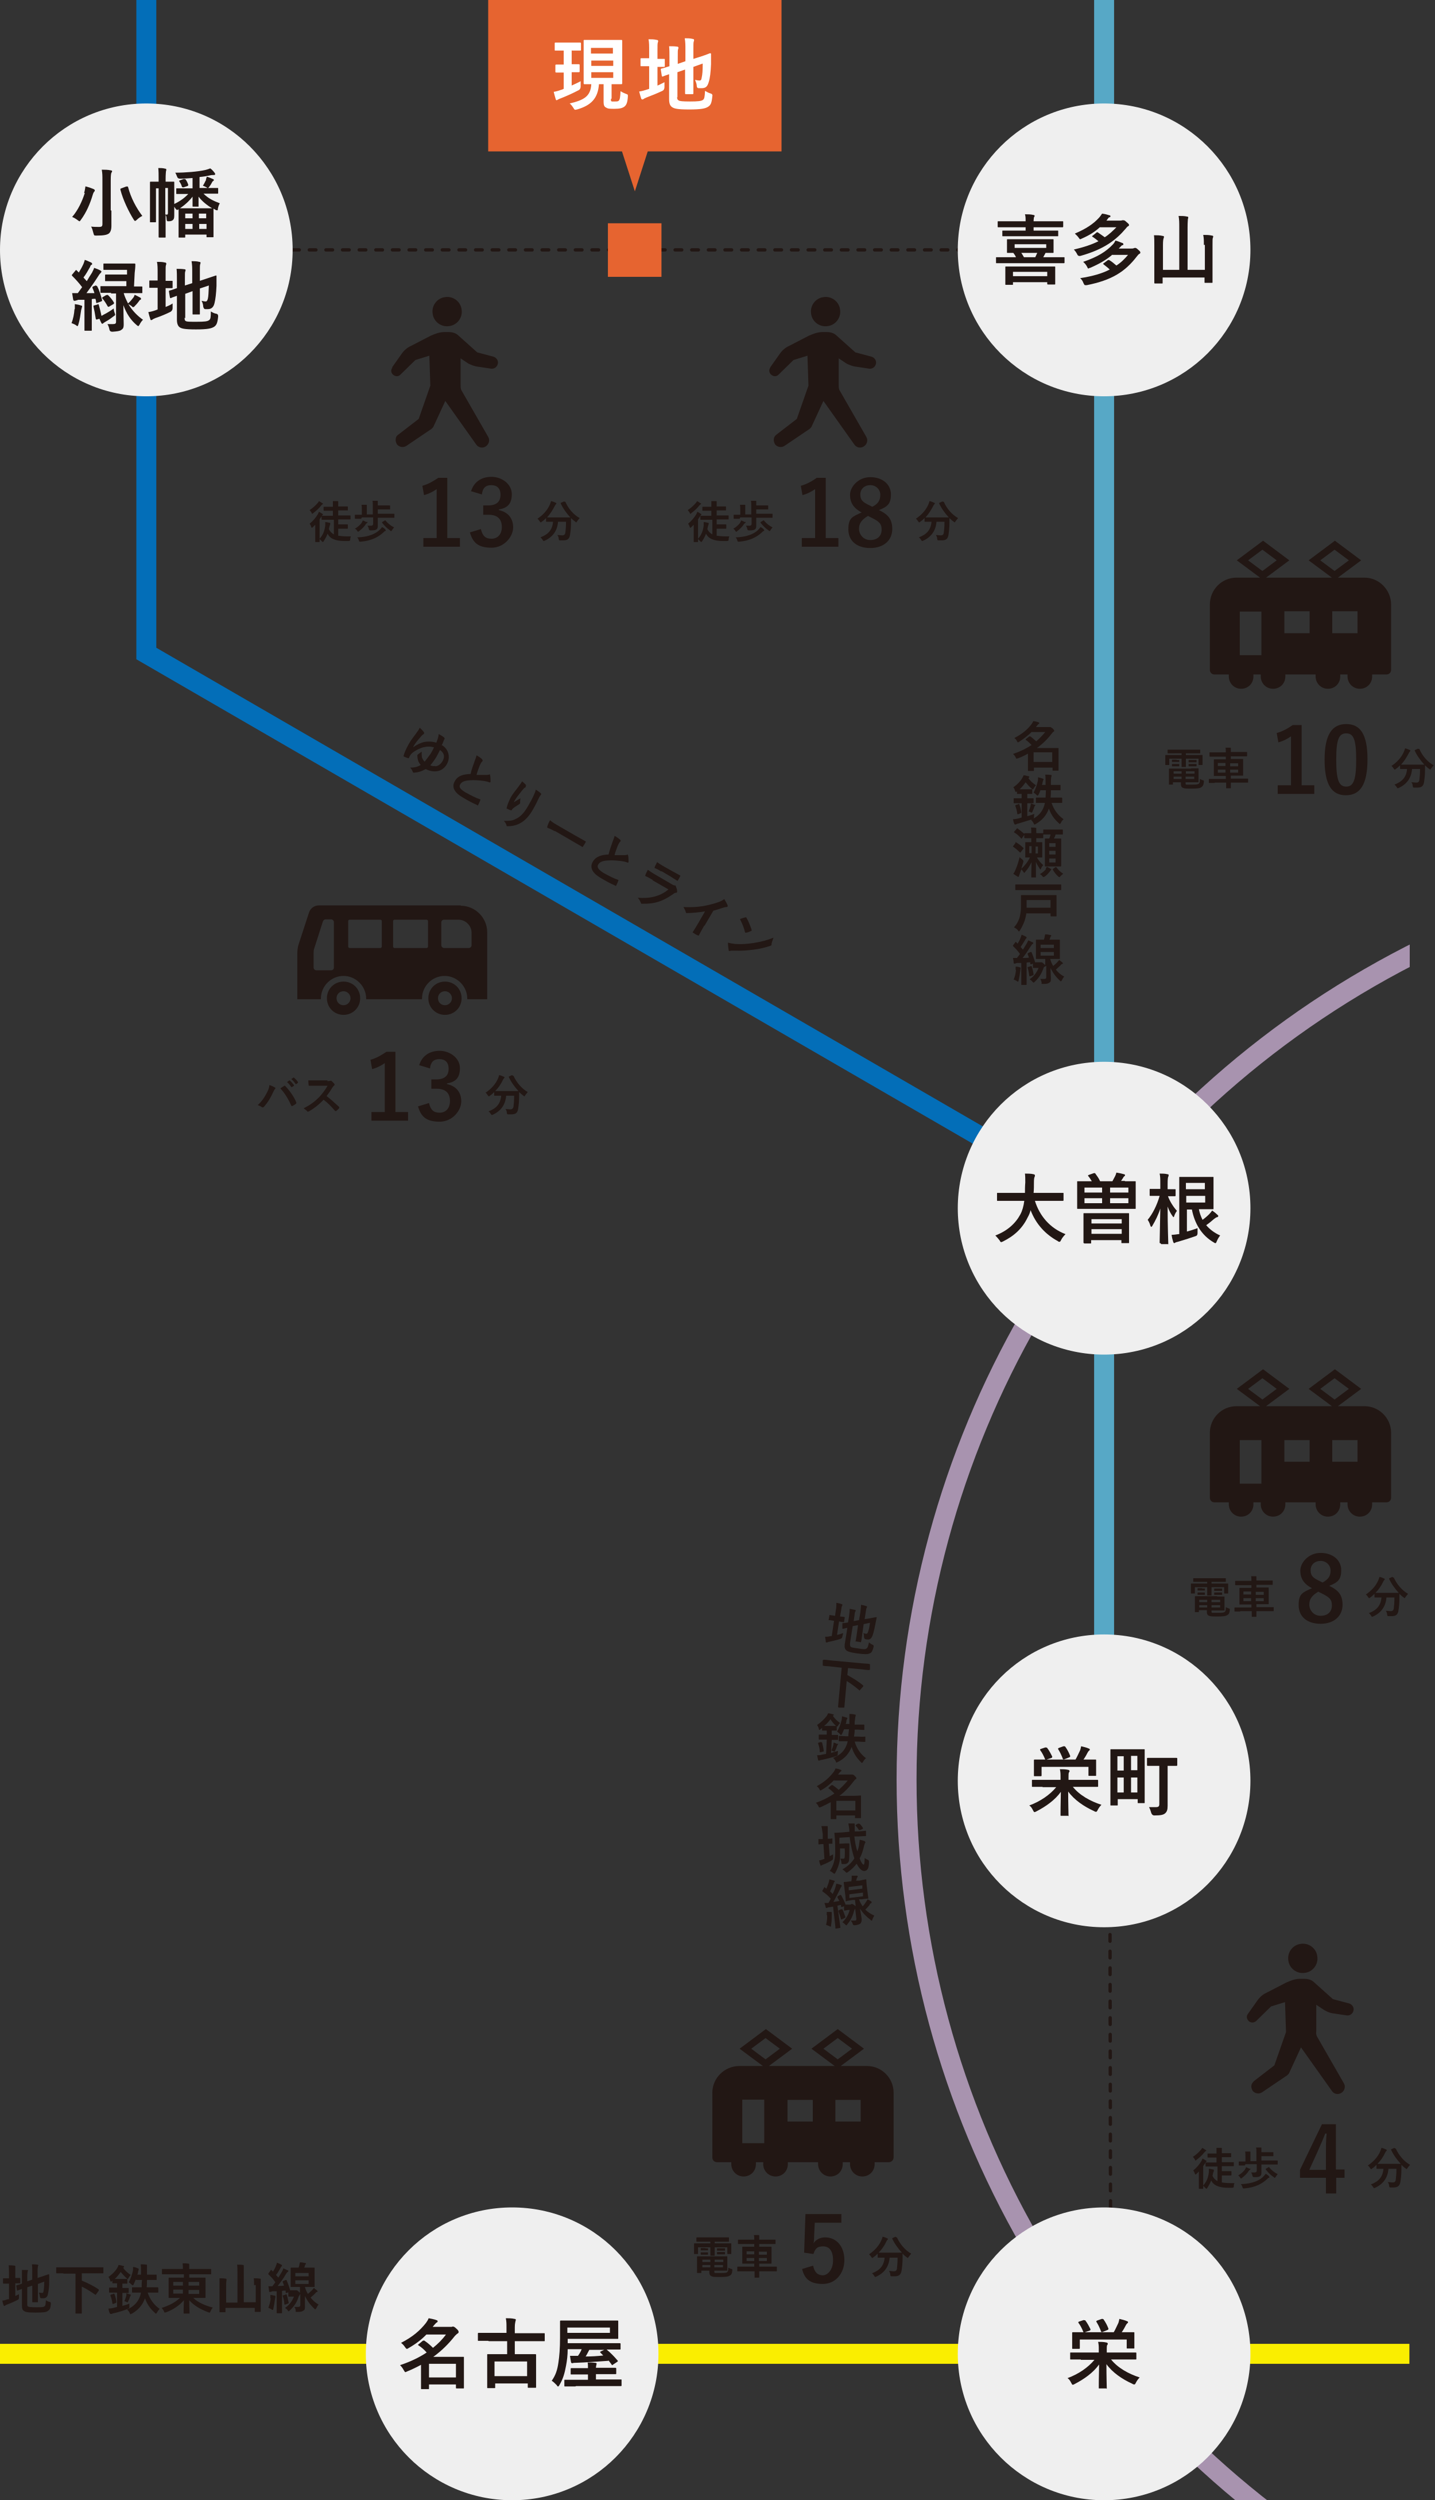
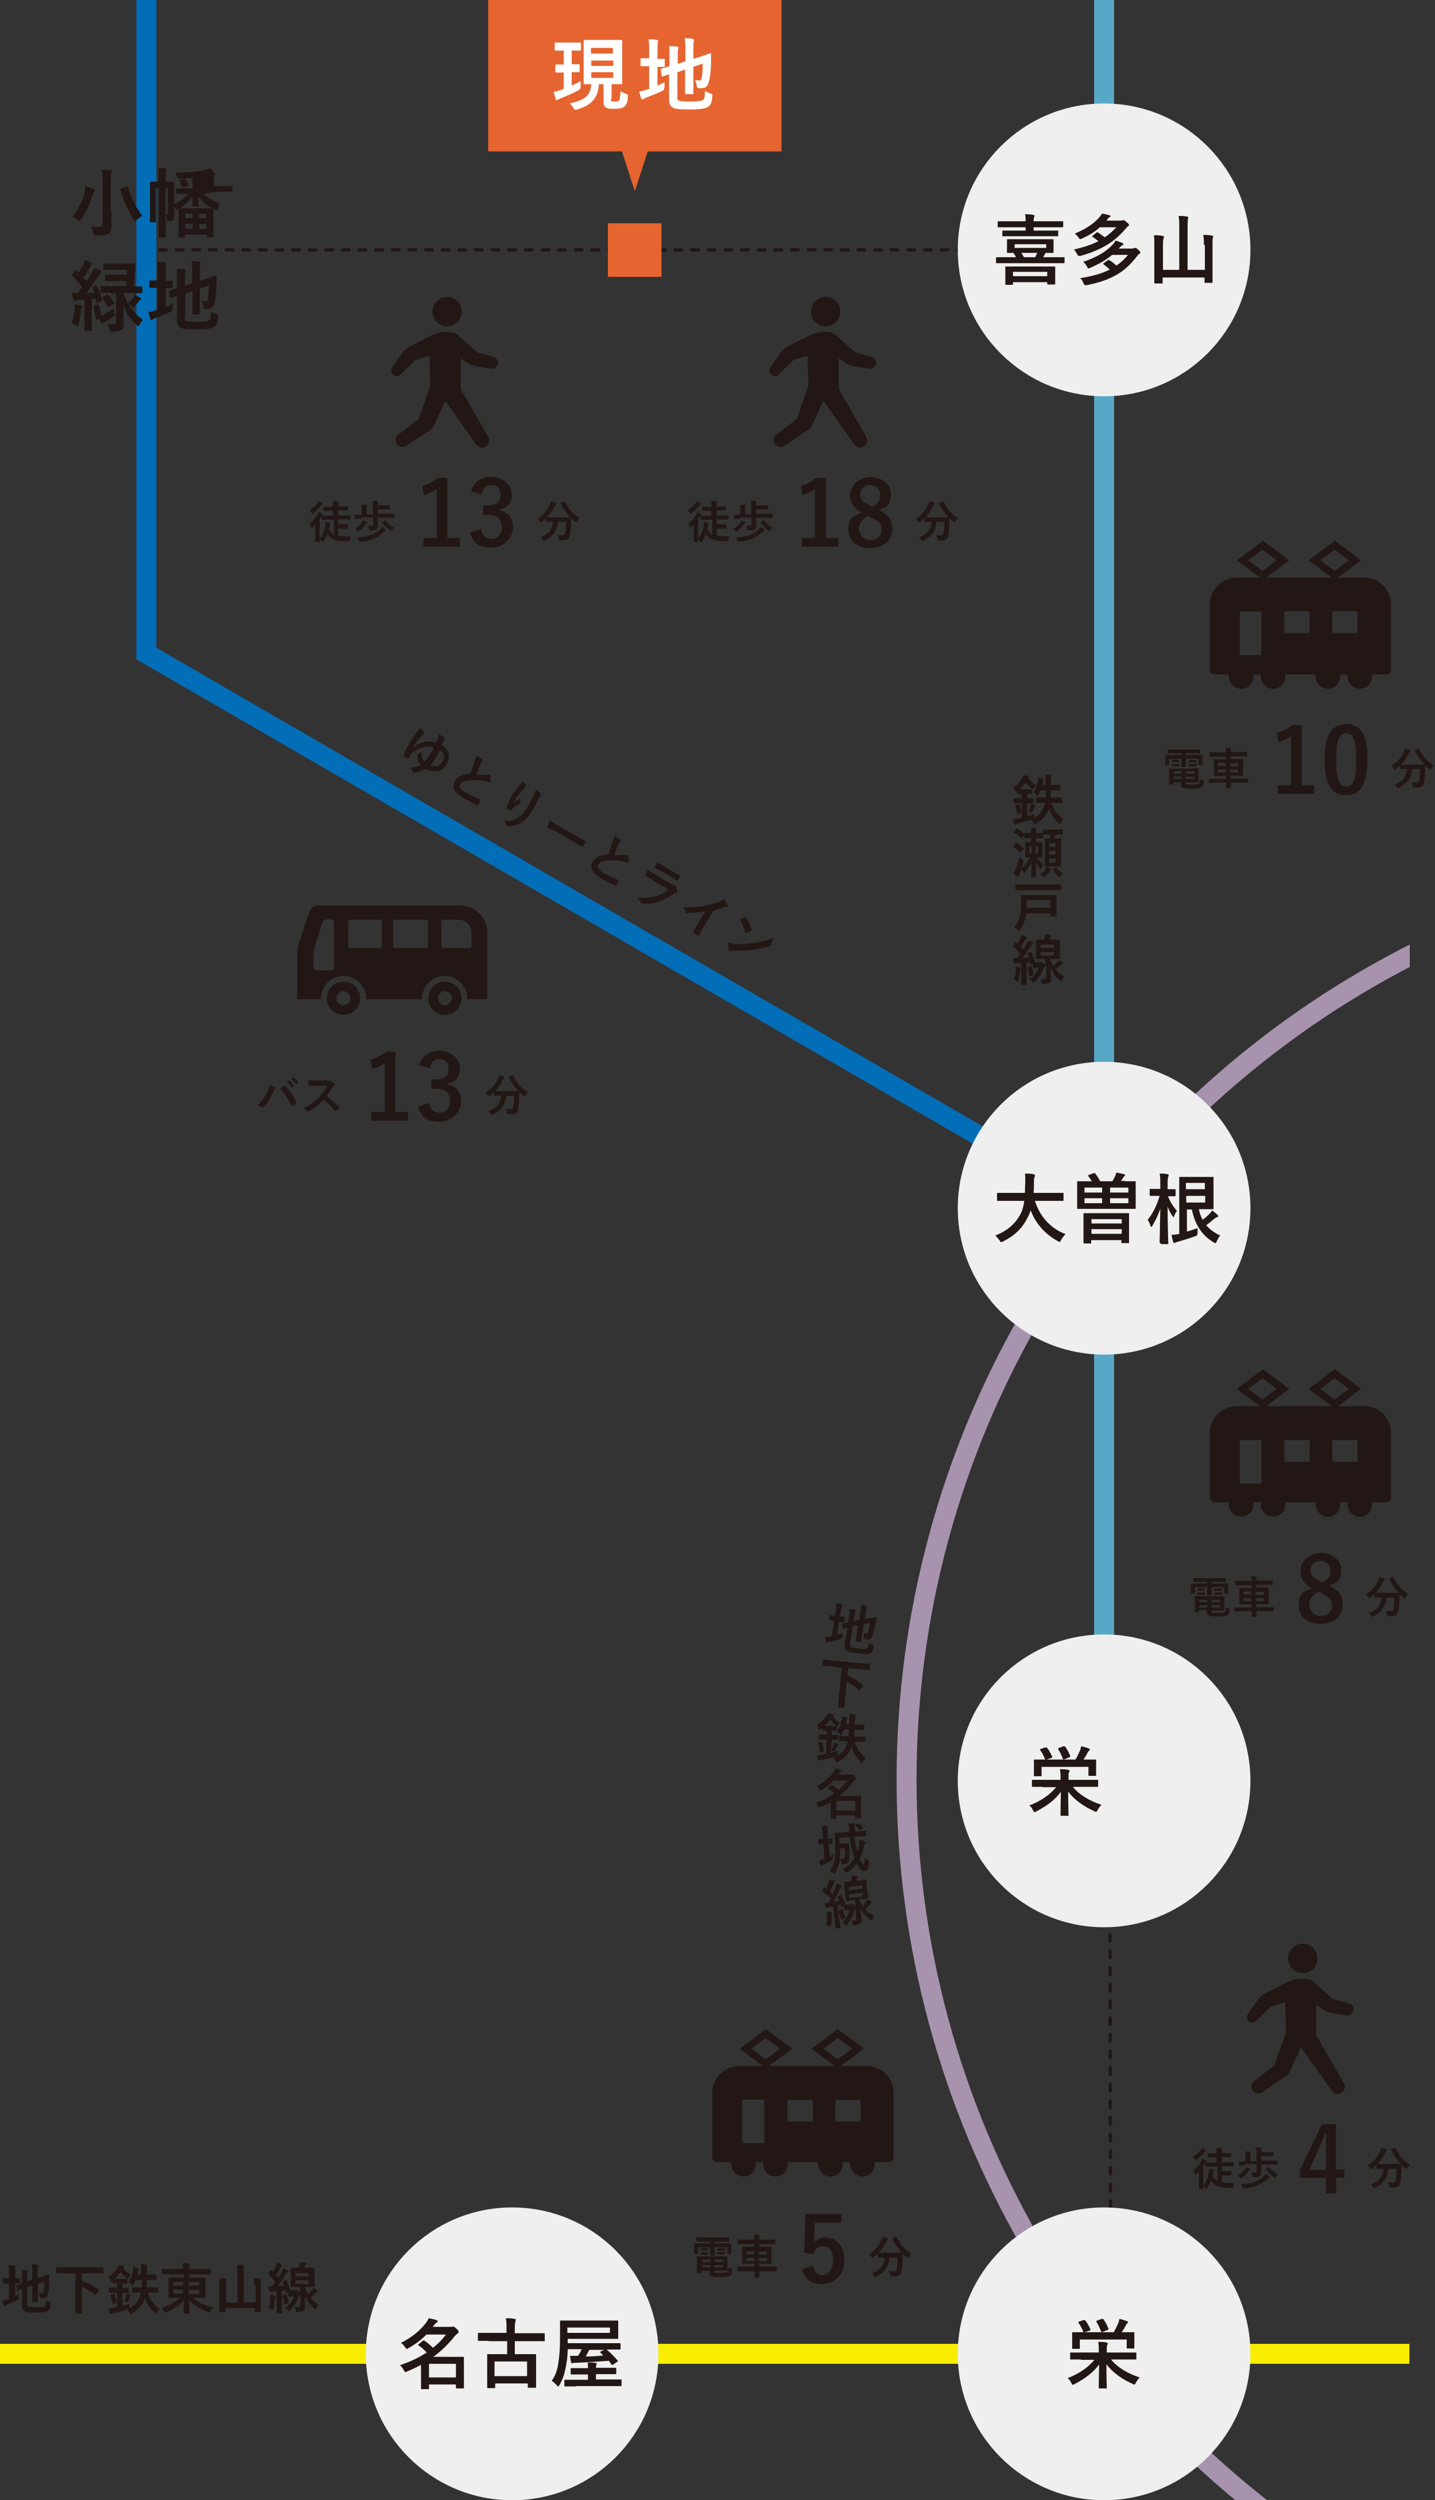
<svg xmlns="http://www.w3.org/2000/svg" id="_レイヤー_2" version="1.1" viewBox="0 0 431.5 751.4">
  <rect x="0" y="0" width="431.5" height="751.4" fill="#333333" stroke="none" />
  <defs>
    <style>
      .st0, .st1, .st2, .st3, .st4, .st5, .st6, .st7 {
        fill: none;
      }

      .st1 {
        stroke-dasharray: 2 3;
      }

      .st1, .st5, .st7 {
        stroke: #221714;
        stroke-linecap: round;
        stroke-linejoin: round;
      }

      .st2 {
        stroke: #036eb8;
      }

      .st2, .st3, .st4, .st6 {
        stroke-miterlimit: 10;
        stroke-width: 6px;
      }

      .st3 {
        stroke: #57a8c6;
      }

      .st8 {
        fill: #efefef;
      }

      .st4 {
        stroke: #a893af;
      }

      .st9 {
        clip-path: url(#clippath-1);
      }

      .st10 {
        fill: #e66430;
      }

      .st11 {
        fill: #fff;
      }

      .st5 {
        stroke-dasharray: 2 3;
      }

      .st12 {
        fill: #221714;
      }

      .st6 {
        stroke: #faee00;
      }

      .st13 {
        clip-path: url(#clippath);
      }
    </style>
    <clipPath id="clippath">
      <rect class="st0" x="247.6" y="256.6" width="176.3" height="494.8" />
    </clipPath>
    <clipPath id="clippath-1">
      <rect class="st0" x="232.7" y="417.8" width="55.3" height="176.9" />
    </clipPath>
  </defs>
  <g id="_レイヤー_4">
    <g>
      <g class="st13">
        <circle class="st4" cx="550.8" cy="534.8" r="278.2" />
      </g>
      <g>
        <line class="st7" x1="44" y1="75.1" x2="45" y2="75.1" />
        <line class="st5" x1="48" y1="75.1" x2="329.6" y2="75.1" />
        <line class="st7" x1="331" y1="75.1" x2="332" y2="75.1" />
      </g>
      <g>
        <line class="st7" x1="334" y1="707.4" x2="334" y2="706.4" />
        <line class="st1" x1="334" y1="703.4" x2="333.7" y2="537.2" />
        <line class="st7" x1="333.7" y1="535.8" x2="333.7" y2="534.8" />
      </g>
      <line class="st3" x1="332" y1="534.8" x2="332" y2="0" />
      <polyline class="st2" points="332 363.1 44 196.4 44 0" />
      <line class="st6" x1="423.8" y1="707.4" y2="707.4" />
      <g>
        <path class="st8" d="M332,663.4c24.3,0,44,19.7,44,44s-19.7,44-44,44-44-19.7-44-44,19.7-44,44-44Z" />
        <path class="st12" d="M325,709.1c-2.1,0-2.8,0-3,0-.2,0-.2,0-.2-.2v-1.7c0-.2,0-.2.2-.2s.9,0,3,0h5.4v-.8c0-1,0-1.5-.2-2.4.8,0,1.7,0,2.5.2.2,0,.4.2.4.3,0,.2,0,.3-.2.5-.1.3-.1.8-.1,1.4v.8h5.7c2.1,0,2.8,0,2.9,0,.2,0,.3,0,.3.2v1.7c0,.2,0,.2-.3.2s-.9,0-2.9,0h-4.4c2,2.5,5.2,4.3,8.6,5.4-.4.4-.8.9-1.1,1.5-.2.4-.3.6-.5.6s-.3,0-.6-.2c-3.1-1.4-6-3.4-7.8-5.9,0,4,.1,6.5.1,7.1s0,.2-.2.2h-2c-.2,0-.2,0-.2-.2,0-.5,0-3.1.1-7-1.8,2.5-4.5,4.4-7.4,5.9-.2.1-.4.2-.5.2-.2,0-.3-.2-.5-.6-.3-.6-.6-1.1-1.1-1.4,3.3-1.2,6.2-3.2,8.1-5.5h-4.1ZM325.9,697.3c.2,0,.3,0,.4,0,.7.9,1.1,1.7,1.6,2.7,0,.2,0,.3-.2.4l-1.5.5h8.7c.5-.8.9-1.8,1.4-2.8.1-.3.2-.7.3-1.2.8.2,1.7.4,2.3.7.2,0,.3.2.3.3s0,.2-.2.3c-.1.1-.3.3-.4.5-.4.8-.8,1.5-1.3,2.2h.5c2.2,0,2.9,0,3.1,0,.2,0,.2,0,.2.3s0,.5,0,1.1v.9c0,1.9,0,2.3,0,2.4,0,.2,0,.2-.2.2h-1.9c-.2,0-.2,0-.2-.2v-2.5h-14.1v2.5c0,.2,0,.3-.2.3h-1.9c-.2,0-.2,0-.2-.3s0-.5,0-2.4v-.7c0-.8,0-1.1,0-1.3,0-.2,0-.3.2-.3s.9,0,3.1,0h.1c-.5-1.2-.9-2-1.5-2.8-.1-.2-.1-.3.2-.4l1.5-.5h0ZM331.3,696.9c.3,0,.3,0,.5.1.7,1,1.1,1.8,1.5,2.8,0,.2,0,.3-.2.4l-1.5.6c-.3.1-.4.1-.5-.1-.4-1.1-.9-2.1-1.4-2.9-.1-.2-.1-.2.2-.4l1.4-.5h0Z" />
      </g>
      <g>
        <path class="st8" d="M332,491.2c24.3,0,44,19.7,44,44s-19.7,44-44,44-44-19.7-44-44,19.7-44,44-44Z" />
        <g>
          <path class="st12" d="M313.5,537c-2.1,0-2.8,0-3,0-.2,0-.2,0-.2-.2v-1.7c0-.2,0-.2.2-.2s.9,0,3,0h5.4v-.8c0-1,0-1.5-.2-2.4.8,0,1.7,0,2.5.2.2,0,.4.2.4.3,0,.2,0,.3-.2.5-.1.3-.1.8-.1,1.4v.8h5.7c2.1,0,2.8,0,2.9,0,.2,0,.3,0,.3.2v1.7c0,.2,0,.2-.3.2s-.9,0-2.9,0h-4.4c2,2.5,5.2,4.3,8.6,5.4-.4.4-.8.9-1.1,1.5-.2.4-.3.6-.5.6s-.3,0-.6-.2c-3.1-1.4-6-3.4-7.8-5.9,0,4,.1,6.5.1,7.1s0,.2-.2.2h-2c-.2,0-.2,0-.2-.2,0-.5,0-3.1.1-7-1.8,2.5-4.5,4.4-7.4,5.9-.2.1-.4.2-.5.2-.2,0-.3-.2-.5-.6-.3-.6-.6-1.1-1.1-1.4,3.3-1.2,6.2-3.2,8.1-5.5h-4.1ZM314.4,525.2c.2,0,.3,0,.4,0,.7.9,1.1,1.7,1.6,2.7,0,.2,0,.3-.2.4l-1.5.5h8.7c.5-.8.9-1.8,1.4-2.8.1-.3.2-.7.3-1.2.8.2,1.7.4,2.3.7.2,0,.3.2.3.3s0,.2-.2.3c-.1.1-.3.3-.4.5-.4.8-.8,1.5-1.3,2.2h.5c2.2,0,2.9,0,3.1,0,.2,0,.2,0,.2.3s0,.5,0,1.1v.9c0,1.9,0,2.3,0,2.4,0,.2,0,.2-.2.2h-1.9c-.2,0-.2,0-.2-.2v-2.5h-14.1v2.5c0,.2,0,.3-.2.3h-1.9c-.2,0-.2,0-.2-.3s0-.5,0-2.4v-.7c0-.8,0-1.1,0-1.3,0-.2,0-.3.2-.3s.9,0,3.1,0h.1c-.5-1.2-.9-2-1.5-2.8-.1-.2-.1-.3.2-.4l1.5-.5h0ZM319.8,524.8c.3,0,.3,0,.5.1.7,1,1.1,1.8,1.5,2.8,0,.2,0,.3-.2.4l-1.5.6c-.3.1-.4.1-.5-.1-.4-1.1-.9-2.1-1.4-2.9-.1-.2-.1-.2.2-.4l1.4-.5h0Z" />
-           <path class="st12" d="M344.2,535c0,5.5,0,6.5,0,6.7,0,.2,0,.2-.2.2h-1.7c-.2,0-.2,0-.2-.2v-1h-6v1.7c0,.2,0,.2-.2.2h-1.8c-.2,0-.2,0-.2-.2s0-1.2,0-7v-4.1c0-4.1,0-5.3,0-5.4,0-.2,0-.2.2-.2s.8,0,2.8,0h4.3c2,0,2.6,0,2.8,0s.2,0,.2.2,0,1.3,0,5.4v3.7h0ZM336,532.1h1.9v-4.3h-1.9v4.3ZM337.9,538.7v-4.5h-1.9v4.5h1.9ZM340.1,527.7v4.3h1.9v-4.3h-1.9ZM342,538.7v-4.5h-1.9v4.5h1.9ZM348,530.7c-2,0-2.7,0-2.8,0-.2,0-.3,0-.3-.3v-1.9c0-.2,0-.2.3-.2s.8,0,2.8,0h2.9c2,0,2.7,0,2.8,0,.2,0,.3,0,.3.2v1.9c0,.2,0,.3-.3.3s-.8,0-2.6,0v8.3c0,1.4,0,2.6,0,3.7,0,1.2-.2,1.8-.8,2.3-.5.4-1.2.6-3.2.6-.4,0-.7-.2-.9-.7-.2-.7-.4-1.3-.7-1.8.6,0,1.4,0,2.1,0s1-.2,1-.9v-11.5h-.7Z" />
        </g>
      </g>
      <g>
        <path class="st8" d="M332,319.1c24.3,0,44,19.7,44,44s-19.7,44-44,44-44-19.7-44-44,19.7-44,44-44Z" />
        <g>
          <path class="st12" d="M302.9,360.9c-2.1,0-2.8,0-2.9,0-.2,0-.2,0-.2-.3v-1.9c0-.2,0-.2.2-.2s.9,0,2.9,0h5.3c0-.9,0-2,.1-3.1,0-1.1,0-1.9-.1-2.7.7,0,1.9,0,2.6.2.2,0,.4.2.4.3s0,.3-.1.5c-.1.2-.2.6-.2,1.6,0,1.1,0,2.2-.1,3.2h5.9c2.1,0,2.8,0,2.9,0,.2,0,.2,0,.2.2v1.9c0,.2,0,.3-.2.3s-.9,0-2.9,0h-5.5c1.4,4.5,4.5,8.2,9.2,10-.5.5-1,1.1-1.3,1.7-.2.4-.3.6-.5.6s-.3,0-.5-.2c-3.7-2-6.6-5.1-8.2-9.3-.2.8-.5,1.5-.9,2.2-1.6,3.3-4,5.5-7.4,7.2-.3.1-.4.2-.5.2-.2,0-.3-.1-.5-.5-.4-.5-.8-1-1.3-1.5,3.7-1.4,6.1-3.7,7.5-6.3.6-1.1,1-2.5,1.2-4.1h-5,0Z" />
          <path class="st12" d="M338.2,355c2.2,0,3,0,3.1,0,.2,0,.2,0,.2.2s0,.7,0,2.2v3.5c0,1.4,0,2,0,2.2,0,.2,0,.2-.2.2s-.9,0-3.1,0h-11c-2.2,0-3,0-3.1,0-.2,0-.2,0-.2-.2s0-.8,0-2.2v-3.5c0-1.4,0-2,0-2.2,0-.2,0-.2.2-.2s.9,0,3.1,0h1.1c-.3-.5-.6-1-1.1-1.6-.1-.2,0-.2.2-.3l1.4-.5c.3-.1.4,0,.5,0,.5.7,1.1,1.5,1.5,2.4h3.7c.3-.5.5-1,.8-1.5.2-.4.3-.7.4-1.1.7.1,1.6.3,2.3.5.2,0,.3.2.3.3s-.1.2-.2.3c-.2.1-.3.3-.4.5-.2.3-.4.6-.6.9h1.2ZM326,373.6c-.2,0-.2,0-.2-.2s0-.7,0-4v-1.9c0-1.9,0-2.5,0-2.7,0-.2,0-.2.2-.2s.9,0,3.1,0h7.1c2.2,0,3,0,3.1,0,.2,0,.2,0,.2.2s0,.8,0,2.4v2.2c0,3.2,0,3.8,0,4,0,.2,0,.2-.2.2h-1.9c-.2,0-.2,0-.2-.2v-.7h-9.1v.8c0,.2,0,.2-.2.2h-1.9,0ZM331.4,358.4v-1.5h-5.3v1.5h5.3ZM331.4,361.6v-1.5h-5.3v1.5h5.3ZM328.2,367.7h9.1v-1.3h-9.1v1.3ZM337.3,370.8v-1.4h-9.1v1.4h9.1ZM333.8,356.9v1.5h5.5v-1.5h-5.5ZM339.3,360.1h-5.5v1.5h5.5v-1.5Z" />
          <path class="st12" d="M348.9,373.6c-.2,0-.2,0-.2-.2,0-.4.1-4.8.2-10.2-.6,1.9-1.5,3.7-2.4,5.2-.1.2-.2.3-.3.3s-.2-.1-.3-.4c-.2-.7-.5-1.3-.8-1.7,1.5-1.8,2.8-4.4,3.6-7.2h-.5c-1.7,0-2.2,0-2.3,0-.2,0-.2,0-.2-.3v-1.6c0-.2,0-.2.2-.2s.7,0,2.3,0h.7v-1.5c0-1.4,0-2.2-.2-3.1.9,0,1.6,0,2.4.2.2,0,.3.1.3.2,0,.2,0,.4-.1.5-.1.2-.2.7-.2,2.2v1.6c1.5,0,2.1,0,2.2,0,.2,0,.2,0,.2.2v1.6c0,.2,0,.3-.2.3s-.6,0-2.1,0c.6,1.6,1.6,3.2,2.7,4.4-.3.4-.6.9-.8,1.5,0,.2-.2.4-.2.4s-.2-.1-.3-.3c-.6-.8-1.1-1.8-1.5-2.9,0,6,.2,10.7.2,11.1s0,.2-.2.2h-1.9ZM356.6,370.2c1.2-.3,2.4-.7,3.5-1.1,0,.4,0,.9,0,1.5,0,.5-.2.8-.6.9-1.7.6-3,1-5,1.6-.6.2-.9.2-1,.3-.2.1-.3.2-.4.2s-.2-.1-.3-.3c-.2-.6-.4-1.4-.5-2.2.6,0,1.3-.1,2-.2h.3v-13c0-2.6,0-3.9,0-4,0-.2,0-.2.2-.2s1.1,0,3,0h4.2c1.8,0,2.6,0,2.7,0,.2,0,.2,0,.2.2s0,.9,0,2.5v4.3c0,1.6,0,2.4,0,2.5,0,.2,0,.2-.2.2s-.9,0-2.7,0h-1.5c.2,1.1.6,2.2,1.1,3.2.7-.5,1.4-1.1,2-1.7.4-.4.6-.7.9-1.1.7.5,1.2.9,1.6,1.3s.2.3.2.4,0,.2-.3.3c-.2,0-.5.2-.9.5-.7.6-1.5,1.3-2.4,1.9,1,1.2,2.4,2.3,4.2,3.1-.4.5-.7,1-1,1.7-.2.4-.2.6-.4.6s-.2,0-.5-.2c-3.8-2.2-5.8-5.8-6.6-9.9h-1.5v6.9h0ZM356.6,355.5v1.9h5.7v-1.9h-5.7ZM362.4,359.4h-5.7v2h5.7v-2Z" />
        </g>
      </g>
      <g>
        <path class="st8" d="M332,31.1c24.3,0,44,19.7,44,44s-19.7,44-44,44-44-19.7-44-44,19.7-44,44-44Z" />
        <g>
          <path class="st12" d="M302.6,79.1c-2,0-2.7,0-2.9,0-.2,0-.2,0-.2-.3v-1.3c0-.2,0-.2.2-.2s.9,0,2.9,0h2.9c-.2-.5-.5-.9-.8-1.3-1.1,0-1.6,0-1.7,0-.2,0-.2,0-.2-.2s0-.4,0-1.3v-1.2c0-.8,0-1.1,0-1.2,0-.2,0-.2.2-.2s.9,0,3.2,0h7.3c2.2,0,3,0,3.1,0,.2,0,.2,0,.2.2s0,.4,0,1.2v1.2c0,.8,0,1.2,0,1.3,0,.2,0,.2-.2.2s-.7,0-2.2,0c-.2.4-.5.9-.7,1.3h3.3c2,0,2.7,0,2.9,0,.2,0,.2,0,.2.2v1.3c0,.2,0,.3-.2.3s-.8,0-2.9,0h-14.4,0ZM304.7,71c-2.2,0-3,0-3.1,0-.2,0-.2,0-.2-.2v-1.3c0-.2,0-.2.2-.2s.9,0,3.1,0h3.7v-1h-5.2c-2.1,0-2.8,0-3,0-.2,0-.2,0-.2-.3v-1.3c0-.2,0-.2.2-.2s.9,0,3,0h5.2c0-.9,0-1.5-.2-2.1.9,0,1.8,0,2.5.2.2,0,.4.1.4.2,0,.2,0,.3-.2.5,0,.2-.1.6-.1,1.2h5.7c2.1,0,2.8,0,3,0,.2,0,.2,0,.2.2v1.3c0,.2,0,.3-.2.3s-.9,0-3,0h-5.7v1h4.1c2.2,0,3,0,3.1,0,.2,0,.2,0,.2.2v1.3c0,.2,0,.2-.2.2s-.9,0-3.1,0h-10.2ZM302.5,85.6c-.2,0-.2,0-.2-.2s0-.5,0-2.7v-1c0-.8,0-1.3,0-1.4,0-.2,0-.2.2-.2s.9,0,3.2,0h8.2c2.2,0,3.1,0,3.2,0,.2,0,.2,0,.2.2s0,.6,0,1.3v1.1c0,2.1,0,2.5,0,2.6,0,.2,0,.2-.2.2h-1.9c-.2,0-.3,0-.3-.2v-.5h-10.3v.6c0,.2,0,.2-.2.2h-1.9ZM304.6,83h10.3v-1.3h-10.3v1.3ZM314.6,73.4h-9.5v1.1h9.5v-1.1ZM307.1,76c.3.4.5.8.8,1.3h3.4c.2-.4.4-.9.6-1.3h-4.8,0Z" />
          <path class="st12" d="M330.7,68.3c-1.4,1.3-3.1,2.4-5.4,3.4-.2.1-.4.2-.5.2s-.2-.1-.4-.4c-.4-.6-.8-.9-1.2-1.3,3.3-1.4,5.6-2.9,7.3-4.8.3-.3.6-.8.9-1.2.9.1,1.5.3,2.2.5.2,0,.3.1.3.3s0,.2-.3.3c-.2,0-.4.3-.6.6l-.3.4h3.9c.4,0,.7,0,.8-.1.1,0,.2,0,.4,0s.4,0,.9.5c.6.5.8.7.8.9s-.1.3-.3.4c-.2.1-.4.3-.7.7-2.8,3.3-6.4,6.2-13.6,8.2-.4.1-.8,0-1-.5-.3-.6-.6-1-1-1.4,3-.7,5.4-1.5,7.4-2.5-.6-.5-1.1-.9-1.7-1.3-.1,0-.2-.1-.2-.2s0-.1.2-.2l1.1-.9c.2-.2.3-.1.5,0,.6.4,1.3.9,2,1.4,1.4-.9,2.5-2,3.5-3h-5,0ZM334.3,76.7c-1.7,1.4-3.7,2.6-6.5,3.8-.3,0-.4.2-.5.2-.2,0-.2-.1-.4-.5-.3-.6-.7-1.1-1.2-1.5,4.4-1.5,6.9-3.1,8.9-5.2.3-.3.6-.7.8-1.2.8.2,1.2.4,2,.7.2,0,.4.2.4.4s0,.2-.3.3c-.2,0-.3.2-.6.5l-.5.5h3.7c.4,0,.6,0,.8-.1.1,0,.2-.1.4-.1.2,0,.4,0,1,.6.5.4.6.6.6.8s-.1.3-.3.4c-.2.1-.4.3-.7.7-3.6,4.7-7.6,7.2-15.1,8.7-.2,0-.4,0-.5,0-.2,0-.3-.2-.5-.6-.2-.6-.6-1.2-1-1.5,3.8-.6,6.6-1.4,8.9-2.6-.6-.6-1.2-1-1.8-1.5,0,0-.2-.2-.2-.2s0-.1.2-.2l1.2-.9c.2-.1.3-.1.5,0,.7.4,1.4,1,2.1,1.6,1.4-.9,2.5-2,3.5-3.2h-4.9Z" />
          <path class="st12" d="M362,73.6c0-1.4,0-2.1-.2-3,.9,0,1.8,0,2.6.2.2,0,.4.1.4.2,0,.2,0,.3-.1.5-.1.2-.1.6-.1,2.3v7c0,2.5,0,3.8,0,4,0,.2,0,.2-.2.2h-2c-.2,0-.2,0-.2-.2v-1.4h-12.6v1.6c0,.2,0,.2-.2.2h-2c-.2,0-.3,0-.3-.2s0-1.4,0-4v-7.3c0-1.4,0-2.1-.1-3,.9,0,1.8,0,2.6.2.2,0,.4.1.4.2,0,.2,0,.3-.1.5-.1.3-.2.7-.2,2.1v7.4h4.9v-12.7c0-1.6,0-2.3-.2-3.5.9,0,1.8,0,2.6.2.2,0,.3.1.3.2,0,.2,0,.3-.1.5,0,.3-.1.8-.1,2.6v12.7h5.2v-7.5h0Z" />
        </g>
      </g>
      <g>
-         <path class="st8" d="M44,31.1c24.3,0,44,19.7,44,44s-19.7,44-44,44S0,99.4,0,75.1,19.7,31.1,44,31.1Z" />
        <g>
          <path class="st12" d="M25.3,58c.2-.7.3-1.4.4-2,.8.2,1.7.5,2.4.8.2.1.4.2.4.4s0,.3-.2.4c-.1.2-.3.5-.4.9-.8,2.7-1.9,5.3-3.6,7.6-.2.3-.3.4-.4.4s-.2-.1-.5-.3c-.5-.4-1.2-.8-1.7-1,1.8-2.1,3-4.7,3.8-7.2h0ZM33.5,63.3c0,1.6,0,3.4,0,4.6s-.3,1.9-.8,2.3c-.6.4-1.5.6-3.7.6-.7,0-.7,0-.9-.7-.2-.8-.4-1.5-.7-2,.9.1,1.6.1,2.4.1s1-.2,1-.9v-13c0-1.5,0-2.2-.2-3.3.9,0,1.9,0,2.7.2.2,0,.4.1.4.2,0,.2,0,.3-.2.5-.1.3-.2.7-.2,2.3v9h0ZM38.1,56.1c.3-.1.3-.1.4.1.9,3.4,2.5,6.3,4.3,8.7-.5.2-1.2.7-1.7,1.2-.2.2-.4.3-.5.3s-.2-.1-.4-.4c-1.5-2.4-3.2-5.9-4-9,0-.3,0-.3.3-.4,0,0,1.6-.6,1.6-.6Z" />
-           <path class="st12" d="M61.2,58.2c1.4,1.4,2.8,2.1,4.9,2.9-.2.3-.5,1-.6,1.7,0,.3,0,.4-.2.4s-.3,0-.6-.2l-.5-.3h0c0,.2,0,.9,0,2.4v2.1c0,3.2,0,3.8,0,3.9,0,.2,0,.2-.3.2h-1.6c-.2,0-.2,0-.2-.2v-.6h-6.4v.7c0,.2,0,.2-.3.2h-1.5c-.2,0-.2,0-.2-.2s0-.7,0-4v-1.8c0-1.6,0-2.3,0-2.5-.3.2-.4.2-.5.2s-.2-.2-.5-.5l-.3-.5c0,.7,0,1.5,0,2.1,0,1,0,1.5-.3,1.8-.2.3-.7.5-1.3.5-.6,0-.6,0-.7-.6,0-.6-.1-1-.3-1.3v2.9c0,2.4,0,3.6,0,3.7,0,.2,0,.2-.2.2h-1.6c-.2,0-.3,0-.3-.2s0-1.3,0-3.7v-10.9h-.8v7.3c0,1.7,0,2.5,0,2.7,0,.2,0,.2-.3.2h-1.3c-.2,0-.2,0-.2-.2s0-.9,0-2.7v-6.3c0-1.8,0-2.6,0-2.7,0-.2,0-.3.2-.3s.6,0,2.2,0h.2v-.8c0-1.4,0-2.2-.1-3.3.8,0,1.3,0,2.1.2.2,0,.3.1.3.2,0,.2,0,.4-.1.6,0,.3-.1.8-.1,2.3v.8h.2c1.5,0,2.1,0,2.2,0,.2,0,.2,0,.2.3s0,1,0,2.9v3.5c1.7-.8,3.1-1.8,4.2-3h-.5c-2,0-2.7,0-2.9,0-.2,0-.2,0-.2-.2v-1.3c0-.2,0-.2.2-.2s.9,0,2.9,0h1.8v-3.1c-1.3.1-2.5.2-3.8.2-.4,0-.7-.2-.8-.5-.2-.5-.4-1-.6-1.3,3.1,0,6.7-.3,9-.8.7-.2,1.1-.3,1.5-.5.5.3,1,.9,1.3,1.3.1.2.2.2.2.4s-.1.3-.4.3c-.3,0-.7,0-1.1.1-.9.2-2,.4-3.2.5v3.3h2.3c2.2,0,3,0,3.1,0,.2,0,.2,0,.2.2v1.3c0,.2,0,.2-.2.2s-.9,0-3.1,0h-1ZM49.8,64.5c.2,0,.3,0,.4,0,.2,0,.3-.1.3-.6v-7.4h-.8s0,7.9,0,7.9ZM55.3,53.8c.2,0,.3,0,.5.1.4.6.6,1,.8,1.6,0,.2,0,.3-.2.4l-1.2.4c-.3,0-.4,0-.5-.2-.2-.7-.4-1-.8-1.6-.1-.2,0-.2.2-.3l1.1-.4h0ZM58.1,62.1c-.2,0-.2,0-.2-.2,0-.3,0-1.4,0-2.8-1,1.3-2.3,2.5-3.8,3.5.4,0,1.1,0,2.5,0h4.4c2,0,2.6,0,2.8,0-1.7-1-3-2.1-4.1-3.5,0,1.4,0,2.5,0,2.8s0,.2-.2.2h-1.5,0ZM57.9,65.6v-1.4h-2.2v1.4h2.2ZM57.9,68.8v-1.5h-2.2v1.5h2.2ZM59.8,64.2v1.4h2.2v-1.4h-2.2ZM62.1,68.8v-1.5h-2.2v1.5h2.2ZM61.9,54c.1-.3.2-.6.3-.9.7.2,1.3.5,1.8.7.2,0,.3.2.3.3s0,.2-.2.3c-.2.1-.3.3-.4.5-.3.6-.6,1-.9,1.4-.1.1-.2.2-.3.2s-.2,0-.4-.2c-.4-.2-.8-.4-1.1-.5.4-.5.6-1.1,1-1.8h0Z" />
+           <path class="st12" d="M61.2,58.2c1.4,1.4,2.8,2.1,4.9,2.9-.2.3-.5,1-.6,1.7,0,.3,0,.4-.2.4s-.3,0-.6-.2l-.5-.3h0c0,.2,0,.9,0,2.4v2.1c0,3.2,0,3.8,0,3.9,0,.2,0,.2-.3.2h-1.6c-.2,0-.2,0-.2-.2v-.6h-6.4v.7c0,.2,0,.2-.3.2h-1.5c-.2,0-.2,0-.2-.2s0-.7,0-4v-1.8c0-1.6,0-2.3,0-2.5-.3.2-.4.2-.5.2s-.2-.2-.5-.5l-.3-.5c0,.7,0,1.5,0,2.1,0,1,0,1.5-.3,1.8-.2.3-.7.5-1.3.5-.6,0-.6,0-.7-.6,0-.6-.1-1-.3-1.3v2.9c0,2.4,0,3.6,0,3.7,0,.2,0,.2-.2.2h-1.6c-.2,0-.3,0-.3-.2s0-1.3,0-3.7v-10.9h-.8v7.3c0,1.7,0,2.5,0,2.7,0,.2,0,.2-.3.2h-1.3c-.2,0-.2,0-.2-.2s0-.9,0-2.7v-6.3c0-1.8,0-2.6,0-2.7,0-.2,0-.3.2-.3s.6,0,2.2,0h.2v-.8c0-1.4,0-2.2-.1-3.3.8,0,1.3,0,2.1.2.2,0,.3.1.3.2,0,.2,0,.4-.1.6,0,.3-.1.8-.1,2.3v.8h.2c1.5,0,2.1,0,2.2,0,.2,0,.2,0,.2.3s0,1,0,2.9v3.5c1.7-.8,3.1-1.8,4.2-3h-.5c-2,0-2.7,0-2.9,0-.2,0-.2,0-.2-.2v-1.3c0-.2,0-.2.2-.2s.9,0,2.9,0h1.8v-3.1c-1.3.1-2.5.2-3.8.2-.4,0-.7-.2-.8-.5-.2-.5-.4-1-.6-1.3,3.1,0,6.7-.3,9-.8.7-.2,1.1-.3,1.5-.5.5.3,1,.9,1.3,1.3.1.2.2.2.2.4s-.1.3-.4.3v3.3h2.3c2.2,0,3,0,3.1,0,.2,0,.2,0,.2.2v1.3c0,.2,0,.2-.2.2s-.9,0-3.1,0h-1ZM49.8,64.5c.2,0,.3,0,.4,0,.2,0,.3-.1.3-.6v-7.4h-.8s0,7.9,0,7.9ZM55.3,53.8c.2,0,.3,0,.5.1.4.6.6,1,.8,1.6,0,.2,0,.3-.2.4l-1.2.4c-.3,0-.4,0-.5-.2-.2-.7-.4-1-.8-1.6-.1-.2,0-.2.2-.3l1.1-.4h0ZM58.1,62.1c-.2,0-.2,0-.2-.2,0-.3,0-1.4,0-2.8-1,1.3-2.3,2.5-3.8,3.5.4,0,1.1,0,2.5,0h4.4c2,0,2.6,0,2.8,0-1.7-1-3-2.1-4.1-3.5,0,1.4,0,2.5,0,2.8s0,.2-.2.2h-1.5,0ZM57.9,65.6v-1.4h-2.2v1.4h2.2ZM57.9,68.8v-1.5h-2.2v1.5h2.2ZM59.8,64.2v1.4h2.2v-1.4h-2.2ZM62.1,68.8v-1.5h-2.2v1.5h2.2ZM61.9,54c.1-.3.2-.6.3-.9.7.2,1.3.5,1.8.7.2,0,.3.2.3.3s0,.2-.2.3c-.2.1-.3.3-.4.5-.3.6-.6,1-.9,1.4-.1.1-.2.2-.3.2s-.2,0-.4-.2c-.4-.2-.8-.4-1.1-.5.4-.5.6-1.1,1-1.8h0Z" />
          <path class="st12" d="M28.8,85.9c.2,0,.3,0,.4.1.7,1.3,1.1,2.7,1.5,4.2,0,.2,0,.3-.3.4l-1.1.4c-.3.1-.4.1-.4-.2,0-.3-.1-.7-.2-1-.4,0-.8,0-1.1.1v6.3c0,2.1,0,2.9,0,3,0,.2,0,.2-.2.2h-1.8c-.2,0-.2,0-.2-.2s0-.9,0-3v-6.1h-1.9c-.4.2-.7.2-.9.3-.1,0-.2,0-.3,0s-.2-.1-.3-.4c-.1-.6-.2-1.2-.3-1.9.6,0,1.1,0,1.7,0,.4-.6.9-1.2,1.3-1.8-.9-1.2-1.9-2.3-3-3.4,0,0-.1-.1-.1-.2s0-.1.2-.3l.9-1.1c.2-.2.2-.2.4,0,.2.2.4.4.6.6.5-.8,1-1.7,1.4-2.6.2-.5.3-.8.4-1.2.7.2,1.4.6,1.9.8.2.1.3.2.3.4s0,.2-.2.3c-.2.1-.3.2-.4.6-.7,1.2-1.2,2.2-2,3.2l1,1.1c.5-.9,1.1-1.8,1.6-2.6.2-.5.5-.9.6-1.4.6.2,1.4.5,1.9.8.2.1.3.2.3.3s0,.2-.2.4c-.2.2-.4.4-.7.9-1.2,1.9-2.5,3.7-3.6,5.2h2.4c-.2-.7-.4-1.1-.6-1.6,0-.2,0-.3.2-.4l1-.4h0ZM22.5,92.9c0-.5,0-.9,0-1.5.7.1,1.3.2,1.8.4.3,0,.4.2.4.3s0,.2-.1.3c0,.1-.1.5-.2.8-.2,1.3-.4,2.9-.8,4.2-.1.4-.2.6-.3.6s-.3-.1-.5-.3c-.3-.2-1-.5-1.3-.6.5-1.2.8-2.7.9-4.2h0ZM29.3,91.4c.3,0,.3,0,.4.2.2.7.6,2.2.8,3.3.2,0,.4-.2.6-.3,1.2-.6,2.3-1.3,3.1-1.9,0,.4.1.9.3,1.4.2.6.2.6-.4,1-.8.6-1.3,1-2.4,1.6-.3.2-.5.3-.6.4-.1.1-.2.2-.3.2s-.2,0-.3-.2c-.2-.4-.4-.8-.6-1.3l-.7.2c-.3.1-.3,0-.4-.2-.2-1.3-.5-2.9-.7-3.7,0-.2,0-.3.2-.3l1.1-.3h0ZM33.5,88c-2.2,0-2.9,0-3.1,0-.2,0-.2,0-.2-.2v-1.6c0-.2,0-.2.2-.2s.9,0,3.1,0h4.5v-1.5c0,0-3.5,0-3.5,0-2,0-2.6,0-2.7,0-.2,0-.2,0-.2-.2v-1.5c0-.2,0-.3.2-.3s.8,0,2.7,0h3.7v-1.4c0,0-4.3,0-4.3,0-1.9,0-2.5,0-2.6,0-.2,0-.2,0-.2-.2v-1.5c0-.2,0-.2.2-.2s.8,0,2.6,0h3.8c1.9,0,2.5,0,2.7,0,.2,0,.3,0,.3.3,0,.8-.1,1.7-.2,2.5l-.2,4.1c1.6,0,2.2,0,2.3,0,.2,0,.2,0,.2.2v1.6c0,.2,0,.2-.2.2s-.8,0-3,0h-2.4c.3,1.1.8,2.1,1.3,3.1.8-.7,1.3-1.4,1.7-1.9.1-.2.2-.4.3-.7.5.2,1.2.6,1.6.8.2.1.3.2.3.4s0,.2-.2.3c-.1,0-.3.2-.4.4-.3.4-.6.8-1.2,1.4-.2.2-.3.4-.5.4s-.3,0-.5-.3c-.3-.2-.6-.4-1-.6,1.2,2,2.8,3.6,4.4,4.7-.4.4-.7.8-1,1.4-.2.3-.3.5-.4.5s-.3-.1-.5-.3c-1.8-1.5-3.1-3.5-4-6,0,2.2.1,4.5.1,5.7s-.2,1.4-.8,1.8c-.4.3-1.2.4-2.6.5-.5,0-.8-.2-.9-.7-.1-.5-.3-1.2-.6-1.6.7,0,1.2,0,1.7,0,.7,0,.9-.2.9-.7v-8.5h-1.6ZM32,88.7c.2-.1.3-.1.5,0,.7.7,1.3,1.4,1.8,2.3,0,.2,0,.2-.2.4l-1.2.7c-.3.2-.3.1-.5,0-.5-.9-1-1.7-1.6-2.4-.2-.2-.1-.2.1-.4l1-.6h0Z" />
          <path class="st12" d="M49.7,92.3c.7-.3,1.5-.6,2.2-1.1,0,.4,0,.9,0,1.4,0,.5-.2.8-.6,1.1-1.4.7-3.1,1.4-4.6,1.9-.4.2-.7.3-.8.4,0,0-.2.2-.4.2s-.2,0-.3-.3c-.2-.6-.4-1.3-.6-2.1.7-.1,1.5-.3,2.3-.6l.5-.2v-6.5h-.2c-1.5,0-2,0-2.1,0-.2,0-.2,0-.2-.2v-1.8c0-.2,0-.2.2-.2s.6,0,2.1,0h.2v-2.2c0-1.5,0-2.5-.2-3.4.9,0,1.6,0,2.4.2.2,0,.4.1.4.3s0,.3-.1.5c-.1.3-.1.8-.1,2.2v2.5c1.3,0,1.8,0,1.9,0,.2,0,.2,0,.2.2v1.8c0,.2,0,.2-.2.2s-.6,0-1.9,0v5.7h0ZM55.5,95.5c0,.6.1.9.4,1,.3.2,1,.2,3.3.2s3.2-.1,3.7-.5c.4-.3.5-.8.5-2.6.5.3,1,.6,1.7.7.4.1.5.4.5.8-.2,2-.5,2.6-1.2,3.1-.8.5-1.9.8-5.5.8s-4.3-.3-4.8-.6c-.5-.3-.9-1-.9-2.3v-7.2c-1.2.4-1.7.6-1.8.7-.2,0-.2,0-.3-.2l-.3-1.8c0-.2,0-.2.2-.3.2,0,.8-.2,2.2-.7v-2.5c0-1.3,0-2.3-.1-3.3.8,0,1.5,0,2.2.1.3,0,.5.1.5.2,0,.2,0,.3-.1.5-.1.2-.1.7-.1,2.2v2l2.2-.7v-3.3c0-1.4,0-2.1-.2-3.3.9,0,1.6,0,2.3.2.2,0,.4.1.4.2s0,.3-.1.5c-.1.3-.1.8-.1,2.1v2.9l1.8-.6c2.2-.7,2.9-1,3-1,.2,0,.2,0,.2.2v2.9c-.1,2.3-.3,4-.6,5.2-.3,1.3-1,1.8-2,1.8s-.5,0-.8,0c-.3,0-.5-.3-.6-.8,0-.5-.2-1.2-.5-1.7.5.1.9.2,1.2.2s.5-.1.7-.8c.2-.9.2-1.8.3-4l-2.7.9v4c0,2.3,0,3.4,0,3.6,0,.2,0,.2-.2.2h-1.8c-.2,0-.2,0-.2-.2s0-1.3,0-3.6v-3.2l-2.2.8v7.3h0Z" />
        </g>
      </g>
      <g>
        <path class="st8" d="M154,663.4c24.3,0,44,19.7,44,44s-19.7,44-44,44-44-19.7-44-44,19.7-44,44-44Z" />
        <g>
          <path class="st12" d="M128.3,701.5c-1.4,1.5-3.2,2.9-5.5,4.2-.2.2-.4.2-.5.2s-.3-.2-.5-.5c-.3-.5-.8-1-1.2-1.3,3.5-1.8,5.7-3.7,7.5-6,.3-.4.6-.9.8-1.4.9.2,1.7.3,2.4.6.2,0,.3.2.3.3s0,.3-.3.4c-.2.1-.3.3-.7.7l-.5.6h5c.4,0,.5,0,.7,0,.1,0,.2-.1.4-.1s.5.1,1,.6c.6.5.7.8.7,1s0,.3-.3.5c-.2.1-.5.4-.8.7-1.9,2.4-3.9,4.4-6.5,6.3h5.9c2,0,3,0,3.1,0,.2,0,.2,0,.2.2s0,.8,0,3v2.1c0,3.2,0,3.9,0,4,0,.2,0,.2-.2.2h-1.9c-.2,0-.3,0-.3-.2v-1h-8.1v1.2c0,.2,0,.2-.2.2h-2c-.2,0-.2,0-.2-.2s0-.8,0-4.1v-3c-1.3.7-2.7,1.4-4.2,2-.2.1-.4.2-.5.2-.2,0-.2-.2-.5-.6-.3-.6-.7-1.1-1.1-1.5,3.3-1.1,5.9-2.4,8-3.8-.8-.9-1.6-1.6-2.4-2.1,0,0-.2-.1-.2-.2,0,0,0-.1.2-.2l1.2-1c.1,0,.2-.1.3-.1s.2,0,.3.1c.9.6,1.7,1.3,2.5,2.1,1.5-1.2,2.8-2.5,3.9-4h-5.9ZM129,710.4v4.1h8.1v-4.1h-8.1Z" />
          <path class="st12" d="M146.8,703.5c-2.1,0-2.8,0-2.9,0-.2,0-.2,0-.2-.2v-1.9c0-.2,0-.3.2-.3s.9,0,2.9,0h5.5v-1.5c0-1.3,0-1.9-.2-2.9.8,0,1.8,0,2.6.2.2,0,.4.1.4.2s0,.3-.1.5c0,.2-.2.6-.2,1.8v1.8h5.9c2.1,0,2.8,0,2.9,0,.2,0,.2,0,.2.3v1.9c0,.2,0,.2-.2.2s-.9,0-2.9,0h-5.9v3.9h2.9c2.2,0,3,0,3.2,0,.2,0,.3,0,.3.2s0,.8,0,2.8v2.5c0,3.6,0,4.2,0,4.4,0,.2,0,.2-.3.2h-2c-.2,0-.2,0-.2-.2v-1.1h-9.8v1.2c0,.2,0,.2-.2.2h-2c-.2,0-.2,0-.2-.2s0-.8,0-4.4v-2.3c0-2.2,0-2.9,0-3.1,0-.2,0-.2.2-.2s.9,0,3.2,0h2.6v-3.9h-5.5ZM148.7,714.1h9.8v-4.4h-9.8v4.4Z" />
          <path class="st12" d="M182.9,709.5c-3.2.2-6.6.5-9.9.6-.4,0-.6,0-.7.1-.1,0-.2,0-.3,0s-.2,0-.3-.3c-.1-.5-.2-1.2-.3-1.9.9,0,1.6,0,2.4,0,.5-.7.9-1.4,1.1-2h-4.2c0,1.7-.2,3.5-.5,5-.4,2.2-.9,4-2,5.8-.2.3-.2.4-.4.4s-.2-.1-.4-.4c-.5-.5-1.1-1.1-1.5-1.3,1.2-1.7,1.7-3.3,2-5.4.3-1.9.5-4.3.5-7.6s0-4.7,0-4.8c0-.2,0-.3.2-.3s.9,0,3.2,0h10.7c2.2,0,3,0,3.2,0,.2,0,.2,0,.2.3s0,.5,0,1.6v1.8c0,1,0,1.4,0,1.6,0,.2,0,.2-.2.2s-.9,0-3.2,0h-11.8v1.3h12.4c2.2,0,3,0,3.2,0,.2,0,.3,0,.3.2v1.5c0,.2,0,.2-.3.2s-.9,0-3.2,0h-.7c1.2,1,2.2,2,3.3,3.3.2.2.1.2-.1.4l-1.2.8c-.2.1-.2.2-.3.2s-.1,0-.2-.2l-.9-1.2h0ZM173,717.2c-2.2,0-3,0-3.1,0-.2,0-.2,0-.2-.3v-1.5c0-.2,0-.2.2-.2s.9,0,3.1,0h3.8v-1.6h-1.9c-2.2,0-3,0-3.1,0-.2,0-.2,0-.2-.2v-1.4c0-.2,0-.3.2-.3s.9,0,3.1,0h1.9c0-.8,0-1.2-.1-1.7.7,0,1.4,0,2.2.1.3,0,.5.1.5.2,0,.2,0,.2-.1.5,0,.2-.1.4-.1.8h0c0,0,2.7,0,2.7,0,2.2,0,2.9,0,3.1,0,.2,0,.3,0,.3.3v1.4c0,.2,0,.2-.3.2s-.9,0-3.1,0h-2.7v1.6h4.4c2.2,0,3,0,3.1,0,.2,0,.2,0,.2.2v1.5c0,.2,0,.3-.2.3s-.9,0-3.1,0h-10.4,0ZM183.4,699.5h-12.8v1.6h12.8v-1.6ZM180.6,707.1c-.2-.2-.2-.2,0-.4l1.1-.5h-4.5c-.4.7-.7,1.4-1.1,2,1.7,0,3.5-.1,5.3-.3l-.8-.8h0Z" />
        </g>
      </g>
      <g>
        <g>
          <path class="st12" d="M117.9,110.4l2.9-4.1c.7-1,1.6-1.8,2.7-2.3l6-3.1c1.4-.6,2.4-1,3.8-1.1h1.7c1,0,2.1.3,2.8,1l5.7,5.1,4.9,1.3c.9.3,1.5,1.2,1.3,2.1h0c-.2,1-1.1,1.6-2,1.5l-4-.6c-1-.1-1.9-.5-2.8-.9l-2.4-1.6v7.9c0,.6,0,1.1.2,1.6l8.1,14.1c.6,1,.2,2.3-.8,2.9h0c-.9.6-2.2.3-2.8-.6l-9.3-13.1-3.6,7.8c-.3.4-.6.7-1,.9l-7.1,4.8c-.9.6-2.1.4-2.8-.4h0c-.3-.5-.5-1.1-.4-1.6,0-.6.3-1.1.8-1.4l6.1-4.7,3.5-10-.3-9-4.2,1.3-4.5,4.4c-.6.6-1.4.6-2.1.1h0c-.7-.5-.9-1.5-.3-2.2" />
          <path class="st12" d="M135.1,98c-2.4.4-4.7-1.3-5-3.7-.4-2.4,1.3-4.7,3.7-5,2.4-.4,4.7,1.3,5,3.7.4,2.4-1.3,4.7-3.7,5" />
        </g>
        <g>
          <g>
            <path class="st12" d="M134.5,161.7h3.8v2.6h-11v-2.6h4v-14.7c-1,.7-2.3,1.4-3.8,1.8l-.5-2.8c1.8-.5,3.3-1.4,4.8-2.4h2.7v18.1h0Z" />
            <path class="st12" d="M141.6,147.8c.8-2.9,3.1-4.5,6.2-4.5s6.1,2.2,6.1,5.2-1.4,4.2-3.9,4.6v.2c2.8.6,4.3,2.5,4.3,5.2s-2.6,6.1-6.5,6.1-5.6-1.4-6.5-4.6l3.3-1c.5,2.1,1.4,2.9,3.2,2.9s3.1-1.3,3.1-3.5-1.1-3.7-4-3.7h-1.6v-2.8h1.4c2.7,0,3.8-1.2,3.8-3.2s-1.1-2.9-2.8-2.9-2.6.9-2.8,2.8l-3.3-1h0Z" />
          </g>
          <g>
            <path class="st12" d="M98.7,156.2c-1.3,0-1.7,0-1.8,0-.1,0-.2,0-.2-.1v-1c0-.1,0-.1.2-.1s.5,0,1.8,0h1.4v-1.5h-.9c-1.2,0-1.7,0-1.7,0-.1,0-.2,0-.2-.1v-1c0-.1,0-.1.2-.1s.5,0,1.7,0h.9v-.4c0-.6,0-.9,0-1.3.5,0,.9,0,1.4,0,.1,0,.2,0,.2.1s0,.1,0,.2c0,0,0,.3,0,.7v.6h1c1.2,0,1.7,0,1.7,0,.1,0,.2,0,.2.1v1c0,.1,0,.1-.2.1s-.5,0-1.7,0h-1v1.5h1.7c1.3,0,1.7,0,1.8,0,.1,0,.2,0,.2.1v1c0,.1,0,.1-.2.1s-.5,0-1.8,0h-1.7v1.5h1.5c.9,0,1.1,0,1.2,0,.2,0,.2,0,.2.1v1c0,.1,0,.2-.2.2s-.3,0-1.2,0h-1.5v2.1c.7.1,1.6.2,2.7.2.4,0,.7,0,1.1,0-.1.2-.2.6-.2.9,0,.4,0,.4-.5.5-.4,0-.7,0-1.1,0-3,0-4.5-.8-5.2-2.2-.3.8-.7,1.5-1.2,2.3-.1.1-.2.2-.2.2s-.1,0-.3-.2c-.2-.2-.5-.5-.7-.7,0,.5,0,.7,0,.8,0,.1,0,.1-.1.1h-1.1c-.1,0-.1,0-.1-.1s0-.6,0-1.7v-2c0-.4,0-.9,0-1.4-.2.2-.4.4-.7.7-.1.1-.2.2-.3.2s-.1,0-.2-.2c-.1-.4-.3-.8-.5-1,1.1-.9,1.9-1.9,2.5-2.9.1-.2.2-.5.3-.7.4.2.7.4,1,.6.1,0,.2.1.2.2s0,.1,0,.1c0,0-.2.1-.3.3-.2.4-.5.7-.7,1.1v5.8c1-1.1,1.5-2.3,1.7-4,0-.4,0-.6,0-1,.4,0,.9.1,1.2.2.2,0,.3,0,.3.2s0,.2,0,.2c0,.1-.1.3-.2.6l-.2.9c.3.7.8,1.2,1.5,1.6v-4.4h-1.4,0ZM96.9,151.2c.1,0,.2.1.2.2s0,.1-.2.2c0,0-.2.2-.4.4-.6.8-1.4,1.5-2.3,2.2-.1.1-.2.2-.3.2s-.1,0-.2-.3c-.2-.3-.4-.6-.6-.8.9-.6,1.7-1.3,2.4-2.1.2-.2.3-.4.4-.6.4.2.7.4,1.1.7h0Z" />
            <path class="st12" d="M110.3,156.8c.1,0,.2.1.2.2s0,.1-.2.2c0,0-.2.2-.3.3-.4.7-1.2,1.5-2,2.1-.2.1-.2.2-.3.2,0,0-.2,0-.3-.3-.2-.3-.4-.5-.7-.6.9-.5,1.6-1.2,2-1.7.2-.3.3-.6.4-.8.4.2.7.3,1.1.5h0ZM108.6,155.9c-1.2,0-1.6,0-1.7,0s-.2,0-.2-.1v-1c0-.1,0-.1.2-.1s.5,0,1.7,0h.2v-1.4c0-.8,0-1.2-.1-1.6.5,0,1,0,1.4,0,.1,0,.2,0,.2.1s0,.2,0,.2c0,.2,0,.4,0,1.1v1.5h1.8v-2.5c0-.8,0-1.2-.1-1.6.5,0,1,0,1.4,0,.1,0,.2,0,.2.1s0,.2,0,.3c0,.2,0,.4,0,1h0c0,0,1.7,0,1.7,0,1.3,0,1.8,0,1.8,0,.1,0,.2,0,.2.1v1c0,.1,0,.1-.2.1s-.5,0-1.8,0h-1.7v1.3h3.1c1.2,0,1.6,0,1.7,0,.1,0,.2,0,.2.1v1c0,.1,0,.1-.2.1s-.5,0-1.7,0h-3.1v.6c0,.6,0,1.2,0,1.7s0,.9-.4,1.2c-.3.2-.6.3-1.8.3-.3,0-.4-.1-.5-.4,0-.3-.2-.7-.4-1,.5,0,.8,0,1.1,0s.6-.2.6-.5v-2h-3.4,0ZM115.8,159.1c0,0,.2.2.2.3s0,.2-.2.2c-.1,0-.2.1-.4.3-1.5,1.4-3.5,2.6-7,2.9-.3,0-.4,0-.5-.4-.1-.4-.3-.7-.5-.9,3.6-.1,5.8-1.2,7-2.5.2-.2.3-.4.5-.6.4.2.8.5,1.1.8h0ZM115.7,156.4c.1,0,.2,0,.2,0,.7.9,1.6,1.6,2.6,2.1-.2.2-.4.5-.6.8-.1.2-.2.3-.3.3s-.2,0-.3-.2c-.9-.6-1.6-1.3-2.4-2.3,0-.1,0-.1,0-.2l.7-.4h0Z" />
          </g>
          <path class="st12" d="M169.8,150.8c.2,0,.2,0,.2,0,.9,2.1,2.5,3.9,4.3,4.9-.2.2-.5.6-.8,1-.1.2-.2.3-.2.3s-.1,0-.3-.2c-.4-.3-.9-.7-1.3-1.1,0,.4,0,.9,0,1.3,0,1.4-.1,2.5-.3,3.8-.2,1.1-.7,1.6-2,1.6s-.6,0-.9,0c-.4,0-.4,0-.5-.5,0-.5-.2-.8-.4-1.1.7,0,1.1.1,1.5.1s.8-.2.9-.8c.1-.8.2-1.8.2-3.3h-2.4c-.2,2.7-1.6,4.6-4,5.7-.1,0-.2.1-.3.1s-.1,0-.3-.3c-.2-.3-.4-.6-.7-.8,2.4-.9,3.6-2.3,3.8-4.7h-.2c-1.2,0-1.7,0-1.8,0-.1,0-.1,0-.1-.1v-1c-.4.4-.8.8-1.3,1.1-.1.1-.2.2-.3.2,0,0-.1,0-.3-.3-.2-.3-.5-.7-.7-.8,1.8-1.2,3.1-2.7,3.8-4.4.1-.3.2-.5.3-.9.5.1,1,.3,1.4.5.1,0,.2.1.2.2s0,.1-.1.2c-.1.1-.2.2-.3.4-.7,1.4-1.5,2.6-2.4,3.6.2,0,.6,0,1.7,0h3.6c1.1,0,1.6,0,1.7,0-1.2-1.3-2.2-2.7-2.9-4.2,0-.1,0-.2.1-.2l.9-.4h0Z" />
        </g>
      </g>
      <g>
        <g>
          <path class="st12" d="M231.6,110.4l2.9-4.1c.7-1,1.6-1.8,2.7-2.3l6-3.1c1.4-.6,2.4-1,3.8-1.1h1.7c1,0,2.1.3,2.8,1l5.7,5.1,4.9,1.3c.9.3,1.5,1.2,1.3,2.1h0c-.2,1-1.1,1.6-2,1.5l-4-.6c-1-.1-1.9-.5-2.8-.9l-2.4-1.6v7.9c0,.6,0,1.1.2,1.6l8.1,14.1c.6,1,.2,2.3-.8,2.9h0c-1,.6-2.2.3-2.8-.6l-9.3-13.1-3.6,7.8c-.3.4-.6.7-1,.9l-7.1,4.8c-.9.6-2.1.4-2.8-.4h0c-.3-.5-.5-1.1-.4-1.6,0-.6.4-1.1.8-1.4l6.1-4.7,3.5-10-.3-9-4.2,1.3-4.5,4.4c-.6.6-1.4.6-2.1.1h0c-.7-.5-.9-1.5-.4-2.2" />
          <path class="st12" d="M248.9,98c-2.4.4-4.7-1.3-5-3.7-.4-2.4,1.3-4.7,3.7-5,2.4-.4,4.7,1.3,5,3.7.4,2.4-1.3,4.7-3.7,5" />
        </g>
        <g>
          <g>
            <path class="st12" d="M248.3,161.7h3.8v2.6h-11v-2.6h4v-14.7c-1,.7-2.3,1.4-3.8,1.8l-.5-2.8c1.8-.5,3.4-1.4,4.8-2.4h2.7v18.1h0Z" />
            <path class="st12" d="M268.3,159c0,3.4-2.6,5.7-6.6,5.7s-6.6-2.1-6.6-5.6,1.2-3.8,4-5.1c-2.5-1.3-3.5-3-3.5-5.3s2.4-5.3,6.1-5.3,6.2,2.2,6.2,5.2-1.2,3.7-3.6,4.7c3,1.4,4,3,4,5.7h0ZM261.1,155c-1.9,1.1-2.8,2.2-2.8,3.9s1.3,3.4,3.4,3.4,3.4-1.2,3.4-3.1-.8-2.5-3.2-3.7l-.8-.4ZM262.3,152.3c1.8-.9,2.4-2,2.4-3.6s-1.3-2.9-3-2.9-3,1.1-3,2.8.7,2.3,2.8,3.3l.8.4h0Z" />
          </g>
          <g>
            <path class="st12" d="M212.5,156.2c-1.3,0-1.7,0-1.8,0-.1,0-.1,0-.1-.1v-1c0-.1,0-.1.1-.1s.5,0,1.8,0h1.4v-1.5h-.9c-1.2,0-1.7,0-1.7,0-.1,0-.1,0-.1-.1v-1c0-.1,0-.1.1-.1s.5,0,1.7,0h.9v-.4c0-.6,0-.9,0-1.3.5,0,.9,0,1.4,0,.1,0,.2,0,.2.1s0,.1,0,.2c0,0,0,.3,0,.7v.6h1c1.2,0,1.7,0,1.7,0,.1,0,.1,0,.1.1v1c0,.1,0,.1-.1.1s-.5,0-1.7,0h-1v1.5h1.7c1.3,0,1.7,0,1.8,0,.1,0,.1,0,.1.1v1c0,.1,0,.1-.1.1s-.5,0-1.8,0h-1.7v1.5h1.5c.9,0,1.1,0,1.2,0,.1,0,.2,0,.2.1v1c0,.1,0,.2-.2.2s-.3,0-1.2,0h-1.5v2.1c.7.1,1.6.2,2.7.2.4,0,.7,0,1.1,0-.1.2-.2.6-.2.9,0,.4,0,.4-.5.5-.4,0-.7,0-1.1,0-3,0-4.5-.8-5.2-2.2-.3.8-.7,1.5-1.2,2.3-.1.1-.2.2-.2.2s-.1,0-.3-.2c-.2-.2-.5-.5-.7-.7,0,.5,0,.7,0,.8,0,.1,0,.1-.1.1h-1.1c-.1,0-.1,0-.1-.1s0-.6,0-1.7v-2c0-.4,0-.9,0-1.4-.2.2-.4.4-.7.7-.1.1-.2.2-.3.2s-.1,0-.2-.2c-.1-.4-.3-.8-.5-1,1.1-.9,1.9-1.9,2.5-2.9.1-.2.2-.5.3-.7.4.2.7.4,1,.6.1,0,.2.1.2.2s0,.1,0,.1c0,0-.2.1-.3.3-.2.4-.5.7-.7,1.1v5.8c1-1.1,1.5-2.3,1.7-4,0-.4,0-.6,0-1,.4,0,.9.1,1.2.2.2,0,.3,0,.3.2s0,.2,0,.2c0,.1-.1.3-.2.6l-.2.9c.3.7.8,1.2,1.5,1.6v-4.4h-1.4,0ZM210.6,151.2c.1,0,.2.1.2.2s0,.1-.2.2c0,0-.2.2-.4.4-.6.8-1.4,1.5-2.3,2.2-.1.1-.2.2-.3.2s-.1,0-.2-.3c-.2-.3-.4-.6-.6-.8.9-.6,1.7-1.3,2.4-2.1.2-.2.3-.4.4-.6.4.2.7.4,1.1.7h0Z" />
            <path class="st12" d="M224.1,156.8c.1,0,.1.1.1.2s0,.1-.2.2c0,0-.2.2-.3.3-.4.7-1.2,1.5-2,2.1-.1.1-.2.2-.3.2,0,0-.2,0-.3-.3-.2-.3-.4-.5-.6-.6.9-.5,1.6-1.2,2-1.7.2-.3.3-.6.4-.8.4.2.7.3,1.1.5h0ZM222.4,155.9c-1.2,0-1.6,0-1.7,0s-.1,0-.1-.1v-1c0-.1,0-.1.1-.1s.5,0,1.7,0h.2v-1.4c0-.8,0-1.2-.1-1.6.5,0,1,0,1.4,0,.1,0,.2,0,.2.1s0,.2,0,.2c0,.2,0,.4,0,1.1v1.5h1.8v-2.5c0-.8,0-1.2-.1-1.6.5,0,1,0,1.4,0,.1,0,.2,0,.2.1s0,.2,0,.3c0,.2,0,.4,0,1h0c0,0,1.7,0,1.7,0,1.3,0,1.8,0,1.8,0,.1,0,.1,0,.1.1v1c0,.1,0,.1-.1.1s-.5,0-1.8,0h-1.7v1.3h3.1c1.2,0,1.6,0,1.7,0,.1,0,.1,0,.1.1v1c0,.1,0,.1-.1.1s-.5,0-1.7,0h-3.1v.6c0,.6,0,1.2,0,1.7s0,.9-.4,1.2c-.3.2-.6.3-1.8.3-.3,0-.4-.1-.5-.4,0-.3-.2-.7-.4-1,.5,0,.8,0,1.1,0s.6-.2.6-.5v-2h-3.4,0ZM229.6,159.1c0,0,.2.2.2.3s0,.2-.2.2c-.1,0-.2.1-.4.3-1.5,1.4-3.5,2.6-7,2.9-.3,0-.4,0-.5-.4-.1-.4-.3-.7-.5-.9,3.6-.1,5.9-1.2,7-2.5.2-.2.3-.4.5-.6.4.2.8.5,1.1.8h0ZM229.5,156.4c.1,0,.2,0,.2,0,.7.9,1.6,1.6,2.6,2.1-.2.2-.4.5-.6.8-.1.2-.2.3-.3.3s-.1,0-.3-.2c-.9-.6-1.6-1.3-2.4-2.3,0-.1,0-.1,0-.2l.7-.4h0Z" />
          </g>
          <path class="st12" d="M283.6,150.8c.2,0,.2,0,.2,0,.9,2.1,2.5,3.9,4.3,4.9-.2.2-.5.6-.8,1-.1.2-.2.3-.2.3s-.1,0-.3-.2c-.5-.3-.9-.7-1.3-1.1,0,.4,0,.9,0,1.3,0,1.4-.1,2.5-.3,3.8-.2,1.1-.7,1.6-2,1.6s-.6,0-.9,0c-.4,0-.4,0-.5-.5,0-.5-.2-.8-.4-1.1.7,0,1,.1,1.5.1s.8-.2.9-.8c.1-.8.2-1.8.2-3.3h-2.4c-.2,2.7-1.6,4.6-4,5.7-.1,0-.2.1-.3.1s-.1,0-.3-.3c-.2-.3-.4-.6-.7-.8,2.4-.9,3.6-2.3,3.8-4.7h-.2c-1.2,0-1.7,0-1.8,0-.1,0-.1,0-.1-.1v-1c-.4.4-.8.8-1.3,1.1-.1.1-.2.2-.3.2,0,0-.1,0-.3-.3-.2-.3-.5-.7-.7-.8,1.8-1.2,3.1-2.7,3.8-4.4.1-.3.2-.5.3-.9.5.1,1,.3,1.4.5.1,0,.2.1.2.2s0,.1-.1.2c-.1.1-.2.2-.3.4-.7,1.4-1.5,2.6-2.4,3.6.2,0,.6,0,1.7,0h3.6c1.1,0,1.6,0,1.7,0-1.2-1.3-2.2-2.7-2.9-4.2,0-.1,0-.2.1-.2l.9-.4h0Z" />
        </g>
      </g>
      <g>
        <rect class="st10" x="182.8" y="67.1" width="16.1" height="16.1" />
        <g>
          <g>
            <rect class="st10" x="146.8" y="0" width="88.2" height="45.5" />
            <g>
              <path class="st11" d="M171.9,15.1v4.2c1.4,0,1.9,0,2.1,0,.2,0,.3,0,.3.3v1.8c0,.2,0,.3-.3.3s-.6,0-2.1,0v4c.9-.4,1.8-.8,2.7-1.3,0,.5,0,1.1,0,1.6,0,.5-.2.9-.6,1.1-1.7.9-3.7,1.8-5.5,2.5-.4.1-.6.3-.7.3-.2.1-.2.2-.4.2s-.2,0-.3-.3c-.2-.6-.4-1.4-.6-2.2.7-.1,1.4-.3,2.2-.6.3,0,.5-.2.8-.3v-4.9c-1.6,0-2.1,0-2.2,0-.2,0-.3,0-.3-.3v-1.8c0-.2,0-.3.3-.3s.6,0,2.2,0v-4.2h-.1c-1.7,0-2.2,0-2.4,0-.2,0-.2,0-.2-.3v-1.8c0-.2,0-.3.2-.3s.7,0,2.4,0h2.7c1.7,0,2.2,0,2.3,0,.2,0,.3,0,.3.3v1.8c0,.3,0,.3-.3.3s-.6,0-2.3,0h-.1,0ZM183.7,29.8c0,.5,0,.6.3.7.2,0,.5,0,.9,0,.6,0,1,0,1.2-.3.3-.3.4-1,.5-2.8.6.4,1.1.6,1.6.8.6.2.6.2.6.8-.1,1.7-.4,2.5-1,3s-1.5.7-3,.7-2,0-2.6-.4c-.5-.2-.7-.8-.7-1.6v-5.4h-1.4c-.3,4.3-2.4,6.4-6.6,7.6-.2,0-.4.1-.5.1-.2,0-.3-.1-.6-.6-.4-.6-.7-1-1.1-1.3,4.1-1,6.3-2,6.5-5.8-1.3,0-1.9,0-2,0-.2,0-.3,0-.3-.3s0-1,0-2.9v-6.9c0-1.9,0-2.8,0-2.9,0-.3,0-.3.3-.3s.9,0,3,0h5c2.1,0,2.8,0,3,0s.3,0,.3.3,0,1,0,2.9v6.9c0,1.9,0,2.8,0,2.9,0,.2,0,.3-.3.3s-.9,0-2.9,0v4.3h0ZM177.7,14.4v1.7h6.6v-1.7s-6.6,0-6.6,0ZM184.4,19.8v-1.6h-6.6v1.6h6.6ZM184.4,21.7h-6.6v1.7h6.6v-1.7Z" />
              <path class="st11" d="M197.5,25.8c.8-.3,1.5-.7,2.3-1.1,0,.4,0,1,0,1.5,0,.5-.2.9-.6,1.1-1.5.7-3.2,1.4-4.8,2-.4.2-.7.3-.8.4-.1.1-.3.2-.4.2s-.3,0-.4-.3c-.2-.6-.4-1.3-.6-2.1.8-.1,1.5-.3,2.4-.6l.6-.2v-6.8h-.2c-1.6,0-2,0-2.2,0-.2,0-.2,0-.2-.3v-1.8c0-.2,0-.3.2-.3s.6,0,2.2,0h.2v-2.2c0-1.6,0-2.6-.2-3.5.9,0,1.7,0,2.5.2.2,0,.4.1.4.3s0,.3-.1.5c-.1.3-.1.9-.1,2.3v2.6c1.4,0,1.8,0,2,0,.2,0,.2,0,.2.3v1.8c0,.2,0,.3-.2.3s-.6,0-2,0v5.9h0ZM203.6,29.1c0,.6.1.9.5,1.1.3.2,1.1.3,3.4.3s3.4-.1,3.9-.5c.4-.3.5-.8.6-2.7.5.3,1,.6,1.7.8.4.1.6.4.5.8-.2,2.1-.5,2.7-1.3,3.2-.8.5-2,.8-5.7.8s-4.5-.3-5.1-.7c-.6-.4-.9-1.1-.9-2.4v-7.5c-1.2.4-1.7.6-1.9.7-.2,0-.3,0-.3-.2l-.3-1.9c0-.2,0-.2.2-.3.2,0,.8-.2,2.4-.7v-2.6c0-1.3,0-2.4-.1-3.4.8,0,1.6,0,2.3.1.3,0,.5.1.5.3,0,.2,0,.3-.1.5-.1.2-.1.8-.1,2.3v2.1l2.3-.8v-3.5c0-1.4,0-2.2-.2-3.4.9,0,1.6,0,2.4.2.2,0,.4.1.4.3s0,.3-.1.5c-.1.3-.1.9-.1,2.2v3l1.9-.6c2.2-.7,3-1.1,3.1-1.1s.3,0,.3.2v3.1c-.1,2.4-.3,4.2-.7,5.4-.4,1.4-1,1.8-2.1,1.8s-.6,0-.9,0c-.4,0-.6-.3-.6-.8,0-.5-.3-1.2-.5-1.7.5.1.9.2,1.3.2s.6-.1.7-.9c.2-.9.3-1.9.3-4.2l-2.8,1v4.2c0,2.4,0,3.6,0,3.7,0,.2,0,.3-.3.3h-1.9c-.2,0-.3,0-.3-.3s0-1.3,0-3.7v-3.4l-2.3.8v7.6h0Z" />
            </g>
          </g>
          <polygon class="st10" points="190.9 57.5 183.7 35.2 198.1 35.2 190.9 57.5" />
        </g>
      </g>
      <g>
        <g>
          <path class="st12" d="M138.6,272.1h-42.7c-1.4,0-2.6.9-3,2.2l-3.1,9.5c-.3.9-.4,1.9-.4,2.9v13.6h7.1c0,0,0-.1,0-.2,0-3.8,3.1-6.8,6.8-6.8s6.8,3.1,6.8,6.8,0,.1,0,.2h16.8c0,0,0-.1,0-.2,0-3.8,3.1-6.8,6.8-6.8s6.8,3.1,6.8,6.8,0,.1,0,.2h6v-20.1c0-4.4-3.6-8-8-8M100.4,290.8c0,.5-.4.8-.8.8h-4.5c-.4,0-.8-.4-.8-.8v-4.2c0-.5,0-1.1.2-1.6l2.6-8.1c.1-.3.4-.6.8-.6h1.7c.4,0,.8.4.8.8v13.6h0ZM114.8,284.5c0,.2-.2.4-.4.4h-9.3c-.2,0-.4-.2-.4-.4v-7.7c0-.2.2-.4.4-.4h9.3c.2,0,.4.2.4.4v7.7ZM128.7,284.5c0,.2-.2.4-.4.4h-9.7c-.2,0-.4-.2-.4-.4v-7.7c0-.2.2-.4.4-.4h9.7c.2,0,.4.2.4.4v7.7ZM141.8,284.1c0,.4-.4.8-.8.8h-7.5c-.4,0-.8-.4-.8-.8v-6.9c0-.5.4-.8.8-.8h4.4c2.1,0,3.9,1.8,3.9,3.9v3.8h0Z" />
          <path class="st12" d="M103.3,295c-2.8,0-5,2.2-5,5s2.2,5,5,5,5-2.2,5-5-2.2-5-5-5M103.3,302.1c-1.2,0-2.1-.9-2.1-2.1s.9-2.1,2.1-2.1,2.1,1,2.1,2.1-.9,2.1-2.1,2.1" />
          <path class="st12" d="M133.8,295c-2.8,0-5,2.2-5,5s2.2,5,5,5,5-2.2,5-5-2.2-5-5-5M133.8,302.1c-1.2,0-2.1-.9-2.1-2.1s.9-2.1,2.1-2.1,2.1,1,2.1,2.1-.9,2.1-2.1,2.1" />
        </g>
        <g>
          <g>
            <path class="st12" d="M118.9,334.2h3.8v2.6h-11v-2.6h4v-14.7c-1,.7-2.3,1.4-3.8,1.8l-.5-2.8c1.8-.5,3.3-1.4,4.8-2.4h2.7v18.1h0Z" />
            <path class="st12" d="M126,320.3c.8-2.9,3.1-4.5,6.2-4.5s6.1,2.2,6.1,5.2-1.4,4.2-3.9,4.6v.2c2.8.6,4.3,2.5,4.3,5.2s-2.6,6.1-6.5,6.1-5.6-1.4-6.5-4.6l3.3-1c.5,2.1,1.4,2.9,3.2,2.9s3.1-1.3,3.1-3.5-1.1-3.7-4-3.7h-1.6v-2.8h1.4c2.7,0,3.8-1.2,3.8-3.2s-1.1-2.9-2.8-2.9-2.6.9-2.8,2.8c0,0-3.3-1-3.3-1Z" />
          </g>
          <g>
            <path class="st12" d="M80.4,328.1c.4-.8.6-1.5.6-2,.7.2,1.3.5,1.6.7.1,0,.2.1.2.2s0,.2-.1.3c-.2.1-.2.3-.5.8-.8,1.8-1.6,3.1-2.8,4.5-.1.1-.2.2-.4.2s-.2,0-.3-.1c-.3-.2-.7-.4-1.2-.6,1.4-1.2,2.3-2.8,2.9-4h0ZM85.4,326.3c0,0,.1,0,.2,0s.1,0,.2.1c1.4,1.5,2.6,3.2,3.3,4.9,0,0,0,.1,0,.2s0,.1-.1.2c-.2.2-.7.5-1.1.7-.2,0-.3,0-.3-.1-1-2.2-2-3.8-3.3-5.2.5-.3.8-.6,1.1-.7ZM86.9,324.7c0,0,.1,0,.2,0,.4.3.9.9,1.3,1.4,0,0,0,.1,0,.2l-.6.4c0,0-.2,0-.2,0-.4-.6-.8-1.1-1.3-1.5l.7-.5h0ZM88.1,323.8c0,0,.1,0,.2,0,.5.4,1,.9,1.3,1.4,0,0,0,.2,0,.2l-.5.4c-.1,0-.2,0-.2,0-.4-.6-.8-1.1-1.3-1.5l.7-.5h0Z" />
            <path class="st12" d="M98.4,324.9c.5,0,.7,0,.9-.1,0,0,0,0,.2,0s.2,0,.2.1c.3.2.6.6.9.9,0,0,0,.1,0,.2,0,0,0,.2-.2.3-.2.1-.3.4-.5.6-.5.9-1.1,1.7-1.7,2.5,1.3,1,2.4,2,3.7,3.2,0,0,.1.1.1.2s0,.1,0,.2c-.2.3-.6.6-.9.9,0,0-.1,0-.2,0s-.1,0-.2-.1c-1.1-1.3-2.2-2.4-3.4-3.3-1.5,1.6-3,2.7-4.4,3.5-.1,0-.2.1-.3.1s-.2,0-.2-.1c-.3-.4-.7-.6-1.1-.9,2.1-1.1,3.3-2,4.7-3.4.9-1,1.7-2,2.5-3.4h-3.4c-.7,0-1.4,0-2.1,0-.1,0-.2,0-.2-.2,0-.3-.1-.9-.1-1.4.7,0,1.4,0,2.2,0h3.6,0Z" />
          </g>
          <path class="st12" d="M154.2,323.3c.2,0,.2,0,.2,0,.9,2,2.5,3.9,4.3,4.9-.2.2-.5.6-.8,1-.1.2-.2.3-.2.3s-.1,0-.3-.2c-.4-.3-.9-.7-1.3-1.1,0,.4,0,.9,0,1.3,0,1.4-.1,2.5-.3,3.8-.2,1.1-.7,1.6-2,1.6s-.6,0-.9,0c-.4,0-.4,0-.5-.5,0-.5-.2-.8-.4-1.1.7,0,1.1.1,1.5.1s.8-.2.9-.8c.1-.8.2-1.8.2-3.3h-2.4c-.2,2.7-1.6,4.6-4,5.7-.1,0-.2.1-.3.1s-.1,0-.3-.3c-.2-.3-.4-.6-.7-.8,2.4-.9,3.6-2.3,3.8-4.7h-.2c-1.2,0-1.7,0-1.8,0-.1,0-.1,0-.1-.1v-1c-.4.4-.8.8-1.3,1.1-.1.1-.2.2-.3.2,0,0-.1,0-.3-.3-.2-.3-.5-.7-.7-.8,1.8-1.2,3.1-2.7,3.8-4.4.1-.3.2-.5.3-.9.5.1,1,.3,1.4.5.1,0,.2.1.2.2s0,.1-.1.2c-.1.1-.2.2-.3.4-.7,1.5-1.5,2.6-2.4,3.5.2,0,.6,0,1.7,0h3.6c1.1,0,1.6,0,1.7,0-1.2-1.3-2.2-2.7-2.9-4.2,0-.1,0-.2.1-.2l.9-.4h0Z" />
        </g>
      </g>
      <g>
        <g>
          <path class="st12" d="M375.2,605.3l2.9-4.1c.7-1,1.6-1.8,2.7-2.3l6-3.1c1.4-.6,2.4-1,3.8-1.1h1.7c1,0,2.1.3,2.8,1l5.7,5.1,4.9,1.3c.9.3,1.5,1.2,1.3,2.1h0c-.2,1-1.1,1.6-2,1.5l-4-.6c-1-.1-1.9-.5-2.8-1l-2.4-1.6v8c-.1.6,0,1.1.2,1.5l8.1,14.1c.6,1,.2,2.3-.8,2.9h0c-1,.6-2.2.3-2.8-.6l-9.3-13.1-3.6,7.8c-.3.4-.6.7-1,.9l-7.1,4.8c-.9.6-2.1.4-2.8-.4h0c-.3-.5-.5-1.1-.4-1.6,0-.5.4-1,.8-1.4l6.1-4.7,3.5-10-.3-9-4.2,1.3-4.5,4.4c-.6.5-1.4.6-2.1.1h0c-.7-.6-.9-1.5-.4-2.2" />
          <path class="st12" d="M392.4,592.9c-2.4.4-4.7-1.3-5-3.7-.4-2.4,1.3-4.7,3.7-5,2.4-.4,4.7,1.3,5,3.7.4,2.4-1.3,4.7-3.7,5" />
        </g>
        <g>
          <path class="st12" d="M401.8,652h2.5v2.5h-2.5v4.7h-3.1v-4.7h-7.8v-2.4l6.6-13.7h4.2v13.5h0ZM398.7,647.5c0-2.2,0-4.2.2-6.3h-.4c-.7,1.8-1.5,3.6-2.3,5.4l-2.5,5.5h5v-4.5h0Z" />
          <path class="st12" d="M419.5,645.7c.2,0,.2,0,.2,0,.9,2,2.5,3.9,4.3,4.9-.2.2-.5.6-.8,1-.1.2-.2.3-.2.3s-.1,0-.3-.2c-.5-.3-.9-.7-1.3-1.1,0,.4,0,.9,0,1.3,0,1.4-.1,2.5-.3,3.8-.2,1.1-.7,1.7-2,1.7s-.6,0-.9,0c-.4,0-.4,0-.5-.5,0-.5-.2-.8-.4-1.1.7,0,1,.1,1.5.1s.8-.2.9-.8c.1-.8.2-1.8.2-3.3h-2.4c-.2,2.7-1.6,4.6-4,5.7-.1,0-.2.1-.3.1s-.1,0-.3-.3c-.2-.3-.4-.6-.7-.8,2.4-.9,3.6-2.3,3.8-4.7h-.2c-1.2,0-1.7,0-1.8,0-.1,0-.1,0-.1-.2v-1c-.4.4-.8.8-1.3,1.1-.1.1-.2.2-.3.2,0,0-.1,0-.3-.3-.2-.3-.5-.7-.7-.8,1.8-1.2,3.1-2.7,3.8-4.4.1-.3.2-.5.3-.9.5.1,1,.3,1.4.5.1,0,.2.1.2.2s0,.1-.1.2c-.1.1-.2.2-.3.4-.7,1.5-1.5,2.6-2.4,3.5.2,0,.6,0,1.7,0h3.6c1.1,0,1.6,0,1.7,0-1.2-1.3-2.2-2.7-2.9-4.2,0-.2,0-.2.1-.2l.9-.4h0Z" />
          <g>
            <path class="st12" d="M364.4,651.1c-1.3,0-1.7,0-1.8,0-.1,0-.1,0-.1-.1v-1c0-.1,0-.1.1-.1s.5,0,1.8,0h1.4v-1.5h-.9c-1.2,0-1.7,0-1.7,0-.1,0-.1,0-.1-.1v-1c0-.1,0-.1.1-.1s.5,0,1.7,0h.9v-.4c0-.6,0-.9,0-1.3.5,0,.9,0,1.4,0,.1,0,.2,0,.2.1s0,.1,0,.2c0,0,0,.3,0,.7v.6h1c1.2,0,1.7,0,1.7,0,.1,0,.1,0,.1.1v1c0,.1,0,.1-.1.1s-.5,0-1.7,0h-1v1.5h1.7c1.3,0,1.7,0,1.8,0,.1,0,.1,0,.1.1v1c0,.1,0,.1-.1.1s-.5,0-1.8,0h-1.7v1.5h1.5c.9,0,1.1,0,1.2,0,.1,0,.2,0,.2.1v1c0,.1,0,.2-.2.2s-.3,0-1.2,0h-1.5v2.1c.7.1,1.6.2,2.7.2.4,0,.7,0,1.1,0-.1.2-.2.6-.2.9,0,.4,0,.4-.5.5-.4,0-.7,0-1.1,0-3,0-4.5-.8-5.2-2.2-.3.8-.7,1.5-1.2,2.3-.1.1-.2.2-.2.2s-.1,0-.3-.2c-.2-.2-.5-.5-.7-.7,0,.5,0,.7,0,.8,0,.1,0,.1-.1.1h-1.1c-.1,0-.1,0-.1-.1s0-.6,0-1.7v-2c0-.4,0-.9,0-1.4-.2.2-.4.4-.7.7-.1.1-.2.2-.3.2s-.1,0-.2-.2c-.1-.4-.3-.8-.5-1,1.1-.9,1.9-1.9,2.5-2.9.1-.2.2-.5.3-.7.4.2.7.4,1,.6.1,0,.2.1.2.2s0,.1,0,.1c0,0-.2.1-.3.3-.2.4-.5.7-.7,1.1v5.8c1-1.1,1.5-2.3,1.7-4,0-.4,0-.6,0-1,.4,0,.9.1,1.2.2.2,0,.3,0,.3.2s0,.2,0,.2c0,.1-.1.3-.2.6l-.2.9c.3.7.8,1.2,1.5,1.6v-4.4h-1.4,0ZM362.5,646.1c.1,0,.2.1.2.2s0,.1-.2.2c0,0-.2.2-.4.4-.6.8-1.4,1.5-2.3,2.2-.1.1-.2.2-.3.2s-.1,0-.2-.3c-.2-.3-.4-.6-.6-.8.9-.6,1.7-1.3,2.4-2.1.2-.2.3-.4.4-.6.4.2.7.4,1.1.7h0Z" />
            <path class="st12" d="M375.9,651.7c.1,0,.1.1.1.2s0,.1-.2.2c0,0-.2.2-.3.3-.4.7-1.2,1.5-2,2.1-.1.1-.2.2-.3.2,0,0-.2,0-.3-.3-.2-.3-.4-.5-.6-.6.9-.5,1.6-1.2,2-1.7.2-.3.3-.6.4-.8.4.2.7.3,1.1.5h0ZM374.3,650.8c-1.2,0-1.6,0-1.7,0s-.1,0-.1-.1v-1c0-.1,0-.1.1-.1s.5,0,1.7,0h.2v-1.4c0-.8,0-1.2-.1-1.6.5,0,1,0,1.4,0,.1,0,.2,0,.2.1s0,.2,0,.2c0,.2,0,.4,0,1.1v1.5h1.8v-2.5c0-.8,0-1.2-.1-1.6.5,0,1,0,1.4,0,.1,0,.2,0,.2.1s0,.2,0,.3c0,.2,0,.4,0,1h0c0,0,1.7,0,1.7,0,1.3,0,1.8,0,1.8,0,.1,0,.1,0,.1.1v1c0,.1,0,.1-.1.1s-.5,0-1.8,0h-1.7v1.3h3.1c1.2,0,1.6,0,1.7,0,.1,0,.1,0,.1.1v1c0,.1,0,.1-.1.1s-.5,0-1.7,0h-3.1v.6c0,.6,0,1.2,0,1.7s0,.9-.4,1.2c-.3.2-.6.3-1.8.3-.3,0-.4-.1-.5-.4,0-.3-.2-.7-.4-1,.5,0,.8,0,1.1,0s.6-.2.6-.5v-2h-3.4,0ZM381.5,654c0,0,.2.2.2.3s0,.2-.2.2c-.1,0-.2.1-.4.3-1.5,1.4-3.5,2.6-7,2.9-.3,0-.4,0-.5-.4-.1-.4-.3-.7-.5-.9,3.6-.1,5.9-1.2,7-2.5.2-.2.3-.4.5-.6.4.2.8.5,1.1.8h0ZM381.4,651.3c.1,0,.2,0,.2,0,.7.9,1.6,1.6,2.6,2.1-.2.2-.4.5-.6.8-.1.2-.2.3-.3.3s-.1,0-.3-.2c-.9-.6-1.6-1.3-2.4-2.3,0-.1,0-.1,0-.2l.7-.4h0Z" />
          </g>
        </g>
      </g>
      <g>
        <g>
          <g>
            <path class="st12" d="M391.4,236h3.8v2.6h-11v-2.6h4v-14.7c-1,.7-2.3,1.4-3.8,1.8l-.5-2.8c1.8-.5,3.4-1.4,4.8-2.4h2.7v18.1h0Z" />
            <path class="st12" d="M411.2,228.2c0,7.7-2.3,10.8-6.5,10.8s-6.4-3.1-6.4-10.7,2.3-10.7,6.5-10.7,6.4,3,6.4,10.6h0ZM401.8,228.3c0,6.1.8,8.1,3,8.1s3-2,3-8.1-.8-7.9-3-7.9-3,1.8-3,7.9h0Z" />
          </g>
          <g>
            <path class="st12" d="M353.1,226.4c-1.3,0-1.7,0-1.8,0-.1,0-.2,0-.2-.1v-.9c0-.1,0-.1.2-.1s.5,0,1.8,0h5.9c1.3,0,1.7,0,1.8,0,.1,0,.1,0,.1.1v.9c0,.1,0,.1-.1.1s-.5,0-1.8,0h-2.4v.5h3.2c1.2,0,1.6,0,1.7,0s.1,0,.1.1,0,.3,0,.7v.7c0,1.1,0,1.3,0,1.4,0,.1,0,.1-.1.1h-1c-.1,0-.1,0-.1-.1v-1.8h-3.8v1.1c0,.9,0,1.3,0,1.3,0,.1,0,.1-.1.1h-1.1c-.1,0-.1,0-.1-.1s0-.5,0-1.3v-1.1h-3.7v1.8c0,.1,0,.1-.1.1h-1c-.1,0-.1,0-.1-.1s0-.3,0-1.4v-.6c0-.5,0-.7,0-.8,0-.1,0-.1.1-.1s.5,0,1.7,0h3.1v-.5h-2.2,0ZM358.2,230.9c1.3,0,2,0,2.1,0,.1,0,.1,0,.1.2s0,.4,0,1.2v1.5c0,.8,0,1.1,0,1.2,0,.1,0,.1-.1.1s-.7,0-2.1,0h-1.7v.2c0,.4,0,.4.2.5.3,0,.9,0,1.8,0s1.7,0,2-.3c.2-.2.3-.3.3-1.4.2.1.6.3.9.4.3,0,.3.1.3.5-.1.9-.3,1.3-.8,1.6-.4.3-1.2.4-2.8.4s-2.2,0-2.6-.2c-.4-.1-.7-.4-.7-1.2v-.5h-2.4v.6c0,.1,0,.1-.1.1h-1c-.1,0-.1,0-.1-.1s0-.4,0-1.2v-2.1c0-.8,0-1.2,0-1.2,0-.1,0-.2.1-.2s.7,0,2,0h4.6,0ZM353.8,228.4c.5,0,.7,0,.7,0,.1,0,.1,0,.1.1v.5c0,0,0,0-.1,0s-.2,0-.7,0h-.6c-.5,0-.7,0-.7,0-.1,0-.1,0-.1-.1v-.5c0,0,0-.1.1-.1s.2,0,.7,0h.6ZM353.8,229.6c.5,0,.7,0,.7,0,.1,0,.1,0,.1.1v.5c0,.1,0,.1-.1.1s-.2,0-.7,0h-.6c-.5,0-.7,0-.7,0-.1,0-.1,0-.1-.1v-.5c0,0,0-.1.1-.1s.2,0,.7,0h.6ZM355.3,232.5v-.7h-2.4v.7h2.4ZM355.3,234.1v-.7h-2.4v.7h2.4ZM356.6,231.8v.7h2.6v-.7h-2.6ZM359.1,233.4h-2.6v.7h2.6v-.7ZM358.9,228.4c.6,0,.7,0,.8,0,.1,0,.1,0,.1.1v.5c0,.1,0,.1-.1.1s-.2,0-.8,0h-.6c-.6,0-.7,0-.8,0-.1,0-.1,0-.1-.1v-.5c0,0,0-.1.1-.1s.2,0,.8,0h.6ZM358.9,229.6c.6,0,.7,0,.8,0,.1,0,.1,0,.1.1v.5c0,0,0,.1-.1.1s-.2,0-.8,0h-.6c-.6,0-.7,0-.8,0-.1,0-.1,0-.1-.1v-.5c0,0,0-.1.1-.1s.2,0,.8,0h.6Z" />
            <path class="st12" d="M365.2,235.3c-1.2,0-1.6,0-1.6,0-.1,0-.1,0-.1-.1v-1c0-.1,0-.1.1-.1s.5,0,1.6,0h3.4v-.9h-1.7c-1.3,0-1.8,0-1.8,0-.1,0-.1,0-.1-.1s0-.4,0-1.3v-2.1c0-.8,0-1.2,0-1.3,0-.1,0-.2.1-.2s.6,0,1.8,0h1.7v-.8h-3c-1.2,0-1.6,0-1.7,0-.1,0-.2,0-.2-.2v-1c0-.1,0-.1.2-.1s.5,0,1.7,0h3c0-.6,0-1-.1-1.4.5,0,1,0,1.4,0,.1,0,.2,0,.2.1,0,.1,0,.2,0,.3,0,.1,0,.4,0,.9h3.1c1.2,0,1.6,0,1.7,0,.1,0,.1,0,.1.1v1c0,.1,0,.2-.1.2s-.5,0-1.7,0h-3.1v.8h1.8c1.3,0,1.8,0,1.8,0,.1,0,.1,0,.1.2s0,.4,0,1.3v2.1c0,.8,0,1.2,0,1.3,0,.1,0,.1-.1.1s-.5,0-1.8,0h-1.8v.9h3.5c1.2,0,1.6,0,1.6,0,.1,0,.1,0,.1.1v1c0,.1,0,.1-.1.1s-.5,0-1.6,0h-3.5c0,1,0,1.6,0,1.6,0,.1,0,.1-.2.1h-1.1c-.1,0-.1,0-.1-.1s0-.6,0-1.6h-3.4,0ZM368.5,230.2v-.9h-2.3v.9h2.3ZM368.5,232.2v-.9h-2.3v.9h2.3ZM369.9,229.4v.9h2.4v-.9h-2.4ZM372.3,231.3h-2.4v.9h2.4v-.9Z" />
          </g>
          <path class="st12" d="M426.6,225.1c.2,0,.2,0,.2,0,.9,2.1,2.5,3.9,4.3,4.9-.2.2-.5.6-.8,1-.1.2-.2.3-.2.3s-.1,0-.3-.2c-.5-.3-.9-.7-1.3-1.1,0,.4,0,.9,0,1.3,0,1.4-.1,2.5-.3,3.8-.2,1.1-.7,1.6-2,1.6s-.6,0-.9,0c-.4,0-.4,0-.5-.5,0-.5-.2-.8-.4-1.1.7,0,1,.1,1.5.1s.8-.2.9-.8c.1-.8.2-1.8.2-3.3h-2.4c-.2,2.7-1.6,4.6-4,5.7-.1,0-.2.1-.3.1s-.1,0-.3-.3c-.2-.3-.4-.6-.7-.8,2.4-.9,3.6-2.3,3.8-4.7h-.2c-1.2,0-1.7,0-1.8,0-.1,0-.1,0-.1-.1v-1c-.4.4-.8.8-1.3,1.1-.1.1-.2.2-.3.2,0,0-.1,0-.3-.3-.2-.3-.5-.7-.7-.8,1.8-1.2,3.1-2.7,3.8-4.4.1-.3.2-.5.3-.9.5.1,1,.3,1.4.5.1,0,.2.1.2.2s0,.1-.1.2c-.1.1-.2.2-.3.4-.7,1.4-1.5,2.6-2.4,3.6.2,0,.6,0,1.7,0h3.6c1.1,0,1.6,0,1.7,0-1.2-1.3-2.2-2.7-2.9-4.2,0-.1,0-.2.1-.2l.9-.4h0Z" />
        </g>
        <path class="st12" d="M409.4,173.6h-7.1l7-5.2-7.9-5.9-7.9,5.9,7,5.2h-19.8l7-5.2-7.9-5.9-7.9,5.9,7,5.2h-7.1c-4.4,0-8,3.6-8,8.1v19.6c0,.8.6,1.4,1.4,1.4h4.3c0,.2,0,.4,0,.6,0,2,1.6,3.7,3.7,3.7s3.7-1.6,3.7-3.7,0-.4,0-.6h2.2c0,.2,0,.4,0,.6,0,2,1.6,3.7,3.7,3.7s3.7-1.6,3.7-3.7,0-.4,0-.6h9.1c0,.2,0,.4,0,.6,0,2,1.6,3.7,3.7,3.7s3.7-1.6,3.7-3.7,0-.4,0-.6h2.2c0,.2,0,.4,0,.6,0,2,1.6,3.7,3.7,3.7s3.7-1.6,3.7-3.7,0-.4,0-.6h4.3c.8,0,1.4-.6,1.4-1.4v-19.6c0-4.4-3.6-8.1-8-8.1h0ZM379.3,196.9h-6.5v-13.1h6.5v13.1ZM379.6,171.6l-4.3-3.2,4.3-3.2,4.3,3.2-4.3,3.2ZM393.8,190.3h-7.6v-6.6h7.6v6.6ZM397,168.4l4.3-3.2,4.3,3.2-4.3,3.2-4.3-3.2ZM408.2,190.3h-7.6v-6.6h7.6v6.6Z" />
      </g>
      <g>
        <g>
          <path class="st12" d="M403.7,482.3c0,3.4-2.6,5.7-6.6,5.7s-6.6-2.1-6.6-5.6,1.2-3.8,4-5.1c-2.5-1.3-3.5-3-3.5-5.3s2.4-5.3,6.1-5.3,6.2,2.2,6.2,5.2-1.2,3.7-3.6,4.7c3,1.4,4,3,4,5.7h0ZM396.5,478.3c-1.9,1.1-2.8,2.2-2.8,3.9s1.3,3.4,3.4,3.4,3.4-1.2,3.4-3.1-.8-2.5-3.2-3.7l-.8-.4h0ZM397.7,475.6c1.8-1,2.4-2,2.4-3.6s-1.3-2.9-3-2.9-3,1.1-3,2.8.7,2.3,2.8,3.3l.8.4h0Z" />
          <g>
            <path class="st12" d="M360.8,475.4c-1.3,0-1.7,0-1.8,0-.1,0-.2,0-.2-.1v-.9c0-.1,0-.1.2-.1s.5,0,1.8,0h5.9c1.3,0,1.7,0,1.8,0,.1,0,.1,0,.1.1v.9c0,.1,0,.1-.1.1s-.5,0-1.8,0h-2.4v.5h3.2c1.2,0,1.6,0,1.7,0s.1,0,.1.1,0,.3,0,.7v.7c0,1.1,0,1.3,0,1.4,0,.1,0,.1-.1.1h-1c-.1,0-.1,0-.1-.1v-1.8h-3.8v1.1c0,.9,0,1.3,0,1.3,0,.1,0,.1-.1.1h-1.1c-.1,0-.1,0-.1-.1s0-.5,0-1.3v-1.1h-3.7v1.8c0,.1,0,.1-.1.1h-1c-.1,0-.1,0-.1-.1s0-.3,0-1.4v-.6c0-.5,0-.7,0-.8,0-.1,0-.1.1-.1s.5,0,1.7,0h3.1v-.5h-2.2,0ZM366,479.8c1.3,0,2,0,2.1,0,.1,0,.1,0,.1.2s0,.4,0,1.2v1.5c0,.8,0,1.1,0,1.2,0,.1,0,.1-.1.1s-.7,0-2.1,0h-1.7v.2c0,.4,0,.4.2.5.3,0,.9,0,1.8,0s1.7,0,2-.3c.2-.2.3-.3.3-1.4.2.1.6.3.9.4.3,0,.3.1.3.5-.1.9-.3,1.3-.8,1.5-.4.3-1.2.4-2.8.4s-2.2,0-2.6-.2c-.4-.1-.7-.4-.7-1.2v-.5h-2.4v.5c0,.1,0,.1-.1.1h-1c-.1,0-.1,0-.1-.1s0-.4,0-1.2v-2.1c0-.8,0-1.2,0-1.2,0-.1,0-.2.1-.2s.7,0,2,0h4.6,0ZM361.5,477.4c.5,0,.7,0,.7,0,.1,0,.1,0,.1.1v.5c0,0,0,0-.1,0s-.2,0-.7,0h-.6c-.5,0-.7,0-.7,0-.1,0-.1,0-.1-.1v-.5c0,0,0-.1.1-.1s.2,0,.7,0h.6ZM361.5,478.6c.5,0,.7,0,.7,0,.1,0,.1,0,.1.1v.5c0,.1,0,.1-.1.1s-.2,0-.7,0h-.6c-.5,0-.7,0-.7,0-.1,0-.1,0-.1-.1v-.5c0,0,0-.1.1-.1s.2,0,.7,0h.6ZM363,481.5v-.7h-2.4v.7h2.4ZM363,483.1v-.7h-2.4v.7h2.4ZM364.3,480.8v.7h2.6v-.7h-2.6ZM366.9,482.4h-2.6v.7h2.6v-.7ZM366.6,477.4c.6,0,.7,0,.8,0,.1,0,.1,0,.1.1v.5c0,.1,0,.1-.1.1s-.2,0-.8,0h-.6c-.6,0-.7,0-.8,0-.1,0-.1,0-.1-.1v-.5c0,0,0-.1.1-.1s.2,0,.8,0h.6ZM366.6,478.6c.6,0,.7,0,.8,0,.1,0,.1,0,.1.1v.5c0,0,0,.1-.1.1s-.2,0-.8,0h-.6c-.6,0-.7,0-.8,0-.1,0-.1,0-.1-.1v-.5c0,0,0-.1.1-.1s.2,0,.8,0h.6Z" />
            <path class="st12" d="M372.9,484.3c-1.2,0-1.6,0-1.6,0-.1,0-.1,0-.1-.1v-1c0-.1,0-.1.1-.1s.5,0,1.6,0h3.4v-.9h-1.7c-1.3,0-1.8,0-1.8,0-.1,0-.1,0-.1-.1s0-.4,0-1.3v-2.1c0-.8,0-1.2,0-1.3,0-.1,0-.2.1-.2s.6,0,1.8,0h1.7v-.8h-3c-1.2,0-1.6,0-1.7,0-.1,0-.2,0-.2-.2v-1c0-.1,0-.1.2-.1s.5,0,1.7,0h3c0-.6,0-1-.1-1.4.5,0,1,0,1.4,0,.1,0,.2,0,.2.1,0,.1,0,.2,0,.3,0,.1,0,.4,0,.9h3.1c1.2,0,1.6,0,1.7,0,.1,0,.1,0,.1.1v1c0,.1,0,.2-.1.2s-.5,0-1.7,0h-3.1v.8h1.8c1.3,0,1.8,0,1.8,0,.1,0,.1,0,.1.2s0,.4,0,1.3v2.1c0,.8,0,1.2,0,1.3,0,.1,0,.1-.1.1s-.5,0-1.8,0h-1.8v.9h3.5c1.2,0,1.6,0,1.6,0,.1,0,.1,0,.1.1v1c0,.1,0,.1-.1.1s-.5,0-1.6,0h-3.5c0,1,0,1.6,0,1.6,0,.1,0,.1-.2.1h-1.1c-.1,0-.1,0-.1-.1s0-.6,0-1.6h-3.4,0ZM376.2,479.2v-.9h-2.3v.9h2.3ZM376.2,481.2v-.9h-2.3v.9h2.3ZM377.6,478.4v.9h2.4v-.9h-2.4ZM380,480.3h-2.4v.9h2.4v-.9Z" />
          </g>
          <path class="st12" d="M418.9,474.1c.2,0,.2,0,.2,0,.9,2,2.5,3.9,4.3,4.9-.2.2-.5.6-.8,1-.1.2-.2.3-.2.3s-.1,0-.3-.2c-.5-.3-.9-.7-1.3-1.1,0,.4,0,.9,0,1.3,0,1.4-.1,2.5-.3,3.8-.2,1.1-.7,1.6-2,1.6s-.6,0-.9,0c-.4,0-.4,0-.5-.5,0-.5-.2-.8-.4-1.1.7,0,1,.1,1.5.1s.8-.2.9-.8c.1-.8.2-1.8.2-3.3h-2.4c-.2,2.7-1.6,4.6-4,5.7-.1,0-.2.1-.3.1s-.1,0-.3-.3c-.2-.3-.4-.6-.7-.8,2.4-.9,3.6-2.3,3.8-4.7h-.2c-1.2,0-1.7,0-1.8,0-.1,0-.1,0-.1-.1v-1c-.4.4-.8.8-1.3,1.1-.1.1-.2.2-.3.2,0,0-.1,0-.3-.3-.2-.3-.5-.7-.7-.8,1.8-1.2,3.1-2.7,3.8-4.4.1-.3.2-.5.3-.9.5.1,1,.3,1.4.5.1,0,.2.1.2.2s0,.1-.1.2c-.1.1-.2.2-.3.4-.7,1.5-1.5,2.6-2.4,3.5.2,0,.6,0,1.7,0h3.6c1.1,0,1.6,0,1.7,0-1.2-1.3-2.2-2.7-2.9-4.2,0-.1,0-.2.1-.2l.9-.4h0Z" />
        </g>
        <path class="st12" d="M409.4,422.6h-7.1l7-5.2-7.9-5.9-7.9,5.9,7,5.2h-19.8l7-5.2-7.9-5.9-7.9,5.9,7,5.2h-7.1c-4.4,0-8,3.6-8,8v19.5c0,.8.6,1.4,1.4,1.4h4.3c0,.2,0,.4,0,.6,0,2,1.6,3.7,3.7,3.7s3.7-1.6,3.7-3.7,0-.4,0-.6h2.2c0,.2,0,.4,0,.6,0,2,1.6,3.7,3.7,3.7s3.7-1.6,3.7-3.7,0-.4,0-.6h9.1c0,.2,0,.4,0,.6,0,2,1.6,3.7,3.7,3.7s3.7-1.6,3.7-3.7,0-.4,0-.6h2.2c0,.2,0,.4,0,.6,0,2,1.6,3.7,3.7,3.7s3.7-1.6,3.7-3.7,0-.4,0-.6h4.3c.8,0,1.4-.6,1.4-1.4v-19.5c0-4.4-3.6-8-8-8h0ZM379.3,445.9h-6.5v-13.1h6.5v13.1ZM379.6,420.6l-4.3-3.2,4.3-3.2,4.3,3.2-4.3,3.2ZM393.8,439.3h-7.6v-6.5h7.6v6.5ZM397,417.4l4.3-3.2,4.3,3.2-4.3,3.2-4.3-3.2ZM408.2,439.3h-7.6v-6.5h7.6v6.5Z" />
      </g>
      <g>
        <g>
          <path class="st12" d="M253.1,668h-8.1l-.2,4.2c0,.6,0,1.3-.2,2,.7-1.1,2-1.8,3.5-1.8,3.4,0,5.8,2.7,5.8,6.8s-2.7,7.2-6.5,7.2-5.5-1.5-6.2-4.5l3.3-1c.4,2,1.4,2.9,2.9,2.9s3.1-1.7,3.1-4.5-1.1-4.2-3-4.2-2.4.8-2.9,2.3l-2.8-.4.4-11.6h10.8v2.7h0Z" />
          <g>
            <path class="st12" d="M211.4,673.7c-1.3,0-1.7,0-1.8,0-.1,0-.2,0-.2-.2v-.9c0-.1,0-.2.2-.2s.5,0,1.8,0h5.9c1.3,0,1.7,0,1.8,0,.1,0,.1,0,.1.2v.9c0,.1,0,.2-.1.2s-.5,0-1.8,0h-2.4v.5h3.2c1.2,0,1.6,0,1.7,0s.1,0,.1.2,0,.3,0,.7v.7c0,1.1,0,1.3,0,1.4,0,.1,0,.2-.1.2h-1c-.1,0-.1,0-.1-.2v-1.8h-3.8v1.1c0,.9,0,1.3,0,1.3,0,.1,0,.1-.1.1h-1.1c-.1,0-.1,0-.1-.1s0-.5,0-1.3v-1.1h-3.7v1.8c0,.1,0,.2-.1.2h-1c-.1,0-.1,0-.1-.2s0-.3,0-1.4v-.6c0-.5,0-.7,0-.8,0-.1,0-.2.1-.2s.5,0,1.7,0h3.1v-.5h-2.2,0ZM216.5,678.1c1.3,0,2,0,2.1,0,.1,0,.1,0,.1.2s0,.3,0,1.2v1.5c0,.8,0,1.1,0,1.2,0,.1,0,.2-.1.2s-.7,0-2.1,0h-1.7v.2c0,.4,0,.4.2.5.3,0,.9,0,1.8,0s1.7,0,1.9-.3c.2-.2.3-.3.3-1.3.2.1.6.3.9.4.3,0,.3.1.3.5-.1.9-.3,1.3-.8,1.5-.4.3-1.2.4-2.8.4s-2.2,0-2.6-.2c-.4-.2-.7-.4-.7-1.2v-.5h-2.4v.5c0,.1,0,.2-.1.2h-1.1c-.1,0-.1,0-.1-.2s0-.4,0-1.2v-2.2c0-.8,0-1.2,0-1.2,0-.2,0-.2.1-.2s.7,0,2,0h4.6,0ZM212.1,675.7c.5,0,.7,0,.7,0,.1,0,.1,0,.1.1v.5c0,0,0,0-.1,0s-.2,0-.7,0h-.6c-.5,0-.7,0-.7,0-.1,0-.1,0-.1-.1v-.5c0,0,0-.1.1-.1s.2,0,.7,0h.6ZM212.1,676.9c.5,0,.7,0,.7,0,.1,0,.1,0,.1.1v.5c0,.1,0,.1-.1.1s-.2,0-.7,0h-.6c-.5,0-.7,0-.7,0-.1,0-.1,0-.1-.1v-.5c0,0,0-.1.1-.1s.2,0,.7,0h.6ZM213.6,679.8v-.7h-2.4v.7h2.4ZM213.6,681.4v-.7h-2.4v.7h2.4ZM214.9,679.1v.7h2.6v-.7h-2.6ZM217.4,680.7h-2.6v.7h2.6v-.7ZM217.1,675.7c.6,0,.7,0,.8,0,.1,0,.1,0,.1.1v.5c0,.1,0,.1-.1.1s-.2,0-.8,0h-.6c-.6,0-.7,0-.8,0-.1,0-.1,0-.1-.1v-.5c0,0,0-.1.1-.1s.2,0,.8,0h.6ZM217.1,676.8c.6,0,.7,0,.8,0,.1,0,.1,0,.1.1v.5c0,0,0,.1-.1.1s-.2,0-.8,0h-.6c-.6,0-.7,0-.8,0-.1,0-.1,0-.1-.1v-.5c0,0,0-.1.1-.1s.2,0,.8,0h.6Z" />
            <path class="st12" d="M223.4,682.6c-1.2,0-1.6,0-1.6,0-.1,0-.1,0-.1-.2v-1c0-.1,0-.2.1-.2s.5,0,1.6,0h3.4v-.9h-1.7c-1.3,0-1.8,0-1.8,0-.1,0-.1,0-.1-.2s0-.4,0-1.3v-2.1c0-.8,0-1.2,0-1.3,0-.2,0-.2.1-.2s.6,0,1.8,0h1.7v-.8h-3c-1.2,0-1.6,0-1.7,0-.1,0-.2,0-.2-.2v-1c0-.1,0-.1.2-.1s.5,0,1.7,0h3c0-.6,0-1-.1-1.4.5,0,.9,0,1.4,0,.1,0,.2,0,.2.2,0,.1,0,.2,0,.3,0,.1,0,.4,0,.9h3.1c1.2,0,1.6,0,1.7,0,.1,0,.1,0,.1.1v1c0,.2,0,.2-.1.2s-.5,0-1.7,0h-3.1v.8h1.8c1.3,0,1.8,0,1.8,0,.1,0,.1,0,.1.2s0,.4,0,1.3v2.1c0,.8,0,1.2,0,1.3,0,.1,0,.2-.1.2s-.5,0-1.8,0h-1.8v.9h3.6c1.2,0,1.6,0,1.6,0,.1,0,.1,0,.1.2v1c0,.1,0,.2-.1.2s-.5,0-1.6,0h-3.6c0,1,0,1.6,0,1.7,0,.1,0,.2-.2.2h-1.1c-.1,0-.1,0-.1-.2s0-.6,0-1.7h-3.4,0ZM226.8,677.5v-.9h-2.3v.9h2.3ZM226.8,679.5v-.9h-2.3v.9h2.3ZM228.2,676.7v.9h2.4v-.9h-2.4ZM230.6,678.6h-2.4v.9h2.4v-.9Z" />
          </g>
          <path class="st12" d="M269.5,672.4c.2,0,.2,0,.2,0,.9,2,2.5,3.9,4.3,4.9-.2.2-.5.6-.8,1-.1.2-.2.3-.2.3s-.1,0-.3-.2c-.5-.3-.9-.7-1.3-1.1,0,.4,0,.9,0,1.3,0,1.4-.1,2.5-.3,3.8-.2,1.1-.7,1.7-2,1.7s-.6,0-.9,0c-.4,0-.4,0-.5-.5,0-.5-.2-.8-.4-1.1.7,0,1,.1,1.5.1s.8-.2.9-.8c.1-.8.2-1.8.2-3.3h-2.4c-.2,2.7-1.6,4.6-4,5.7-.1,0-.2.1-.3.1s-.1,0-.3-.3c-.2-.3-.4-.6-.7-.8,2.4-.9,3.6-2.3,3.8-4.7h-.2c-1.2,0-1.7,0-1.8,0-.1,0-.1,0-.1-.2v-1c-.4.4-.8.8-1.3,1.1-.1.1-.2.2-.3.2,0,0-.1,0-.3-.3-.2-.3-.5-.7-.7-.8,1.8-1.2,3.1-2.7,3.8-4.4.1-.3.2-.5.3-.9.5.1,1,.3,1.4.5.1,0,.2.1.2.2s0,.1-.1.2c-.1.1-.2.2-.3.4-.7,1.5-1.5,2.6-2.4,3.5.2,0,.6,0,1.7,0h3.6c1.1,0,1.6,0,1.7,0-1.2-1.3-2.2-2.7-2.9-4.2,0-.2,0-.2.1-.2l.9-.4h0Z" />
        </g>
        <path class="st12" d="M259.9,620.9h-7.1l7-5.2-7.9-5.9-7.9,5.9,7,5.2h-19.8l7-5.2-7.9-5.9-7.9,5.9,7,5.2h-7.1c-4.4,0-8.1,3.6-8.1,8v19.5c0,.8.6,1.4,1.4,1.4h4.3c0,.2,0,.4,0,.6,0,2,1.6,3.7,3.7,3.7s3.7-1.6,3.7-3.7,0-.4,0-.6h2.2c0,.2,0,.4,0,.6,0,2,1.6,3.7,3.7,3.7s3.7-1.6,3.7-3.7,0-.4,0-.6h9.1c0,.2,0,.4,0,.6,0,2,1.6,3.7,3.7,3.7s3.7-1.6,3.7-3.7,0-.4,0-.6h2.2c0,.2,0,.4,0,.6,0,2,1.6,3.7,3.7,3.7s3.7-1.6,3.7-3.7,0-.4,0-.6h4.3c.8,0,1.4-.7,1.4-1.4v-19.5c0-4.4-3.6-8-8-8h0ZM229.8,644.1h-6.6v-13.1h6.6v13.1ZM230.2,618.9l-4.3-3.2,4.3-3.2,4.3,3.2-4.3,3.2ZM244.4,637.6h-7.6v-6.5h7.6v6.5ZM247.6,615.7l4.3-3.2,4.3,3.2-4.3,3.2-4.3-3.2h0ZM258.8,637.6h-7.6v-6.5h7.6v6.5Z" />
      </g>
      <g>
        <path class="st12" d="M4.2,690.2c.5-.2,1-.5,1.5-.7,0,.3,0,.7,0,1,0,.3-.1.6-.4.7-1,.5-2.1,1-3.2,1.4-.3.1-.5.2-.5.3,0,0-.2.1-.3.1s-.2,0-.2-.2c-.2-.4-.3-.9-.4-1.4.5,0,1-.2,1.6-.4h.4v-4.7h-.1c-1,0-1.4,0-1.5,0-.2,0-.2,0-.2-.2v-1.2c0-.2,0-.2.2-.2s.4,0,1.5,0h.1v-1.5c0-1.1,0-1.7-.1-2.4.6,0,1.1,0,1.7.1.2,0,.3,0,.3.2s0,.2,0,.3c0,.2,0,.6,0,1.5v1.7c.9,0,1.2,0,1.3,0,.1,0,.2,0,.2.2v1.2c0,.2,0,.2-.2.2s-.4,0-1.3,0v4h0ZM8.2,692.5c0,.4,0,.6.3.7.2.1.7.2,2.3.2s2.3,0,2.6-.3c.3-.2.3-.5.4-1.8.3.2.7.4,1.1.5.3,0,.4.2.4.5-.1,1.4-.3,1.8-.9,2.2-.5.4-1.3.5-3.8.5s-3-.2-3.4-.5c-.4-.2-.6-.7-.6-1.6v-5c-.8.3-1.2.4-1.3.5-.2,0-.2,0-.2-.1l-.2-1.3c0-.2,0-.2.1-.2.1,0,.5-.1,1.6-.5v-1.8c0-.9,0-1.7,0-2.3.5,0,1.1,0,1.5,0,.2,0,.3,0,.3.2,0,.1,0,.2-.1.3,0,.2-.1.5-.1,1.5v1.4l1.5-.5v-2.3c0-1,0-1.5-.1-2.3.6,0,1.1,0,1.6.1.2,0,.3,0,.3.2s0,.2-.1.3c0,.2-.1.6-.1,1.5v2l1.2-.4c1.5-.5,2-.7,2.1-.7.1,0,.2,0,.2.2v2.1c0,1.6-.2,2.8-.4,3.7-.2.9-.7,1.2-1.4,1.2s-.4,0-.6,0c-.2,0-.4-.2-.4-.5,0-.4-.2-.8-.3-1.2.3,0,.6.1.9.1s.4,0,.5-.6c.1-.6.2-1.2.2-2.8l-1.9.7v2.8c0,1.6,0,2.4,0,2.5,0,.2,0,.2-.2.2h-1.3c-.2,0-.2,0-.2-.2s0-.9,0-2.5v-2.3l-1.5.5v5.1h0Z" />
        <path class="st12" d="M19.1,683.2c-1.4,0-1.9,0-2,0-.2,0-.2,0-.2-.2v-1.4c0-.2,0-.2.2-.2s.6,0,2,0h9.8c1.4,0,1.9,0,2,0,.2,0,.2,0,.2.2v1.4c0,.2,0,.2-.2.2s-.6,0-2,0h-4.3v2.2c1.5.6,3.4,1.5,5,2.6,0,0,.1,0,.1.2s0,0,0,.2l-.8,1.1c-.1.2-.2.2-.3.1-1.3-.9-2.7-1.8-4-2.4v5.7c0,1.4,0,2.1,0,2.2,0,.2,0,.2-.2.2h-1.5c-.2,0-.2,0-.2-.2s0-.8,0-2.2v-9.6h-3.7Z" />
        <path class="st12" d="M34.1,685.1c-.1.1-.3.2-.4.4-.1.1-.2.2-.3.2s-.2-.1-.3-.4c-.1-.4-.3-.8-.5-1,1.2-.8,2.2-1.9,2.7-2.8.2-.3.3-.6.3-.8.5,0,1.1.2,1.5.3.2,0,.2.1.2.2,0,0,0,.2-.2.3h-.1c.6.9,1.3,1.5,2.3,2.2-.2.2-.4.5-.6.8-.1.2-.2.4-.3.4s-.2,0-.3-.2c-.7-.6-1.3-1.3-1.8-1.9-.5.7-1.1,1.5-1.8,2.1.2,0,.5,0,1,0h1.3c1,0,1.2,0,1.3,0,.2,0,.2,0,.2.2v1c0,.2,0,.2-.2.2s-.4,0-1.3,0v1.3h0c1.2,0,1.6,0,1.7,0,.2,0,.2,0,.2.2v1.1c0,.2,0,.2-.2.2s-.5,0-1.7,0h0v3.9c.7-.2,1.4-.4,2.1-.7,0,.3,0,.6,0,.9,0,.5,0,.5-.5.7-1.2.5-2.9,1-4.2,1.3-.3,0-.5.2-.6.2,0,0-.2,0-.3,0s-.2,0-.3-.2c-.2-.4-.3-.9-.4-1.4.5,0,1-.1,1.5-.2l1.1-.3v-4.3h-.5c-1.2,0-1.6,0-1.7,0-.2,0-.2,0-.2-.2v-1.1c0-.2,0-.2.2-.2s.5,0,1.7,0h.5v-1.3c-.8,0-1.1,0-1.2,0-.2,0-.2,0-.2-.2v-.7h0ZM34.1,689.3c.2,0,.2,0,.3.1.3.8.5,1.5.6,2.4,0,.2,0,.2-.2.3l-.7.3c-.2,0-.3,0-.3-.1-.1-.9-.3-1.7-.6-2.4,0-.2,0-.2.2-.3,0,0,.7-.2.7-.2ZM39.1,689.5c.1,0,.2,0,.2.2s0,.1,0,.2c0,0-.1.2-.2.3-.1.4-.3.9-.5,1.3-.1.3-.1.4-.3.4s-.2,0-.3-.1-.5-.2-.6-.2c.3-.7.5-1.3.6-1.8,0-.2,0-.3,0-.6.4.1.9.3,1.2.4h0ZM40.8,685.1c-.2.5-.4,1-.6,1.4,0,.2-.2.3-.3.3s-.2,0-.3-.2c-.3-.3-.6-.5-.9-.7.6-1,1-2.3,1.3-3.6,0-.2,0-.7,0-1,.5,0,1,.2,1.4.4.2,0,.3.1.3.2s0,.2,0,.2c0,.1-.1.3-.2.7,0,.3-.1.5-.2.8h1.1v-.8c0-1,0-1.7-.1-2.3.5,0,1.1,0,1.7.1.2,0,.2,0,.2.2,0,.2,0,.3,0,.4,0,.2,0,.6,0,1.6v.8h.9c1.3,0,1.7,0,1.8,0,.2,0,.2,0,.2.2v1.2c0,.2,0,.2-.2.2s-.5,0-1.8,0h-.9c0,.8,0,1.5-.1,2.2h1.3c1.5,0,2,0,2,0s.2,0,.2.2v1.2c0,.2,0,.2-.2.2s-.6,0-2,0h-1c.7,2,1.8,3.6,3.6,4.9-.3.3-.6.7-.8,1.1-.1.2-.2.3-.3.3s-.2,0-.3-.2c-1.5-1.3-2.4-2.7-3-4.4-.7,2-2,3.5-3.9,4.6-.2,0-.3.2-.4.2s-.2,0-.3-.4c-.2-.4-.5-.8-.8-1,2.2-1,3.4-2.4,4-4.3l.2-.8h-.5c-1.4,0-1.9,0-2,0-.2,0-.2,0-.2-.2v-1.2c0-.2,0-.2.2-.2s.6,0,2,0h.7c0-.6,0-1.4.1-2.2h-1.5,0Z" />
        <path class="st12" d="M50.9,683.5c-1.4,0-1.9,0-2,0-.2,0-.2,0-.2-.2v-1.2c0-.2,0-.2.2-.2s.6,0,2,0h4.1c0-.7,0-1.1-.1-1.7.6,0,1.2,0,1.7.1.2,0,.3,0,.3.2,0,.2,0,.2,0,.4,0,.2,0,.5,0,1h4.4c1.4,0,1.9,0,2,0s.2,0,.2.2v1.2c0,.2,0,.2-.2.2s-.6,0-2,0h-4.4v1h2.5c1.6,0,2.1,0,2.2,0,.2,0,.2,0,.2.2s0,.5,0,1.5v2.7c0,1,0,1.4,0,1.5,0,.2,0,.2-.2.2s-.7,0-2.2,0h-1.3c1.5,1.4,3.6,2.3,5.9,2.9-.3.3-.5.7-.7,1.1-.1.3-.2.4-.3.4s-.2,0-.4-.1c-2.1-.8-4.2-1.9-5.7-3.6,0,2,.1,3.6.1,3.8s0,.2-.2.2h-1.4c-.2,0-.2,0-.2-.2,0-.2,0-1.8.1-3.8-1.4,1.6-3.2,2.8-5.3,3.6-.2,0-.3.1-.4.1-.1,0-.2,0-.3-.4-.2-.4-.4-.7-.7-1,2.2-.7,4-1.6,5.5-3h-1c-1.6,0-2.1,0-2.2,0-.2,0-.2,0-.2-.2s0-.5,0-1.5v-2.7c0-1,0-1.4,0-1.5,0-.2,0-.2.2-.2s.7,0,2.2,0h2.2v-1h-4.1,0ZM55,686.9v-1.1h-2.9v1.1h2.9ZM55,689.3v-1.2h-2.9v1.2h2.9ZM56.7,685.8v1.1h3.2v-1.1h-3.2ZM59.9,688.2h-3.2v1.2h3.2v-1.2Z" />
        <path class="st12" d="M76.4,686.8c0-1,0-1.5-.1-2.1.6,0,1.2,0,1.8.1.2,0,.3,0,.3.2,0,.1,0,.2,0,.3,0,.2,0,.5,0,1.6v4.9c0,1.8,0,2.7,0,2.8,0,.2,0,.2-.2.2h-1.4c-.2,0-.2,0-.2-.2v-1h-8.8v1.1c0,.2,0,.2-.2.2h-1.4c-.2,0-.2,0-.2-.2s0-1,0-2.8v-5.1c0-1,0-1.5,0-2.1.6,0,1.2,0,1.8.1.1,0,.3,0,.3.2s0,.2,0,.3c0,.2-.1.5-.1,1.5v5.2h3.4v-8.9c0-1.2,0-1.7-.1-2.5.6,0,1.3,0,1.8.1.1,0,.2,0,.2.2,0,.1,0,.2,0,.3,0,.2,0,.6,0,1.8v8.9h3.6v-5.2h0Z" />
        <path class="st12" d="M90.1,689.7c0,0,0,0-.1.2,0,0-.2.2-.3.6-.4,1.3-1.2,2.6-2.5,3.8-.2.2-.3.3-.4.3s-.2,0-.3-.3c-.2-.3-.5-.5-.8-.7,1.4-.9,2.2-2.2,2.7-3.4h-.5c-.5,0-.9,0-1,0-.2,0-.2,0-.2-.2v-1.1l-.5.2c-.2,0-.3,0-.3-.2v-.5c-.4,0-.8,0-1.1.1v4.4c0,1.5,0,2,0,2.1,0,.2,0,.2-.2.2h-1.2c-.2,0-.2,0-.2-.2s0-.6,0-2.1v-4.3h-1.3c-.3.1-.5.2-.6.2,0,0-.1,0-.2,0s-.2,0-.2-.3c0-.4-.1-.9-.2-1.4.4,0,.8,0,1.2,0,.3-.4.6-.8.9-1.2-.6-.9-1.3-1.7-2.1-2.4,0,0,0-.1,0-.2,0,0,0-.1.1-.2l.6-.8c.1-.2.2-.2.3,0l.4.4c.3-.5.7-1.2.9-1.8.1-.3.2-.5.3-.9.5.2.9.4,1.3.6.1,0,.2.2.2.3s0,.2-.1.2c-.1,0-.2.2-.3.4-.5.8-.8,1.5-1.4,2.2l.7.8c.4-.6.7-1.2,1.1-1.8.2-.3.3-.7.4-1,.4.2.9.4,1.3.6.1,0,.2.1.2.2s0,.2-.2.3c-.2.1-.3.3-.5.6-.8,1.4-1.7,2.6-2.5,3.6.6,0,1.2,0,1.9-.1-.1-.4-.3-.8-.4-1.1,0-.2,0-.2.2-.3l.7-.3c.2,0,.2,0,.3.1.4,1,.7,1.8,1,2.8,0,0,0,.2,0,.2.2,0,.5,0,.9,0h.6c.2,0,.3,0,.3,0,0,0,.1,0,.2,0,0,0,.2,0,.6.4.3.2.4.4.4.5v-1.9h-.7c-1.4,0-1.8,0-1.9,0-.2,0-.2,0-.2-.2s0-.5,0-1.5v-2.4c0-1,0-1.4,0-1.5,0-.2,0-.2.2-.2s.6,0,1.9,0h.3c0-.2.2-.5.2-.7,0-.3.1-.5.2-.9.5,0,1.1.1,1.5.2.2,0,.3.1.3.2s0,.2-.1.2c-.1,0-.2.2-.2.4,0,.2-.2.4-.2.6h1c1.4,0,1.8,0,1.9,0,.2,0,.2,0,.2.2s0,.5,0,1.5v2.4c0,1,0,1.4,0,1.5,0,.2,0,.2-.2.2s-.6,0-1.9,0h-.8c.2.8.5,1.5.9,2.1.4-.4.8-.7,1.2-1.1.2-.2.4-.5.6-.7.3.3.6.5.9.7.1.2.2.2.2.3s0,.2-.2.2c-.2,0-.3.2-.6.5-.3.4-.8.7-1.3,1.2.6.8,1.4,1.5,2.4,2.1-.3.3-.5.7-.7,1.1-.1.2-.2.3-.3.3s-.2,0-.3-.2c-1.2-1.1-2.1-2.3-2.8-3.8,0,1.3,0,2.3,0,3.2s-.1,1-.6,1.3c-.3.2-.7.3-1.6.3s-.5,0-.6-.5c0-.4-.2-.7-.4-1,.5,0,.9,0,1.2,0,.4,0,.6-.2.6-.5v-3.4h0ZM81.3,690.7c0-.4,0-.7,0-1,.5,0,1,.2,1.2.2.2,0,.3.1.3.2,0,0,0,.2,0,.2,0,0,0,.3-.1.6-.1.9-.3,2-.5,2.9,0,.3-.1.4-.2.4s-.2,0-.4-.2c-.2-.1-.7-.4-.9-.4.3-.9.6-1.8.7-2.9h0ZM85.9,689.5c.2,0,.2,0,.3.1.2.5.4,1.6.6,2.4,0,.2,0,.2-.2.3l-.8.3c-.2,0-.3,0-.3-.1,0-.9-.3-1.9-.5-2.5,0-.2,0-.2.2-.2l.7-.2h0ZM88.8,684.1h4v-1h-4v1ZM92.8,685.3h-4v1.1h4v-1.1Z" />
      </g>
      <g>
        <path class="st12" d="M128,231.1c-1.1.7-2.2,1-3.3,1.1-.2,0-.3,0-.4,0,0,0-.2-.1-.2-.3-.2-.4-.3-.8-.8-1.2,1.3,0,2.2-.2,3.2-.8-.4-.5-.7-1-.8-1.4-.1-.4-.2-.9-.2-1.4,0,0,0-.2,0-.2,0,0,.1-.1.2-.2.3-.2.7-.5,1.1-.8,0,.9,0,1.3.1,1.8.2.4.4.9.8,1.2.5-.6,1.2-1.6,1.8-2.4.4-.7.7-1.2,1-1.9-1.1-.3-2-.3-3.3,0-1,.3-2.2.9-3,1.5-.4.3-.9.8-1.2,1.6,0,.2-.2.2-.4.1-.2,0-.8-.3-1.1-.4-.1,0-.2-.2-.1-.4.2-.8.8-2.1,1.3-3,.4-.8,1.2-2,2.3-3.4.3-.5.7-.9.9-1.3.2-.3.2-.4.3-.6.6.5,1.1,1.1,1.3,1.4.1.1,0,.3,0,.4,0,0-.1.1-.2.2-.2.1-.3.2-.5.4-.8.9-1.2,1.4-1.6,1.9-.3.4-.6.8-1,1.6,1.1-.8,2.4-1.4,3.3-1.6,1.1-.2,2.5-.2,3.7.2.2-.5.4-1,.5-1.4.1-.4.2-.7.2-1.2.6.3,1.1.6,1.6,1,.2.2.2.3.2.4,0,.1-.2.3-.2.4-.2.5-.4,1.1-.7,1.6h.2c1.9,1.2,2.5,3.6,1.4,5.6-.7,1.3-1.9,2.1-3.2,2.2-.9.1-2.1-.1-3-.6h-.2c0-.1,0-.1,0-.1ZM130.9,230.3c.9-.1,1.6-.6,2.2-1.6.7-1.3.5-2.4-.8-3.3-.5,1-.8,1.6-1.1,2.1-.4.7-1.2,1.8-1.8,2.5.4.2.9.3,1.5.2h0Z" />
        <path class="st12" d="M145,228.3c.1.1.2.3.1.4-.1.2-.3.3-.4.5-.2.3-.3.6-.5,1-.4,1.1-.7,1.8-.9,2.7.9,0,1.6,0,2.6,0,.5,0,1,0,1.4-.2.2.7.2,1.4.2,1.9s0,.2,0,.4c0,.1-.2.2-.4.1-.5-.2-1-.3-1.6-.4-1.5-.2-2.9-.3-4.2-.2-1.7.1-2.5.5-2.9,1.2-.5.8,0,1.5,1.5,2.4,1.8,1,3.2,1.7,4.4,2.1.2,0,.2.1.1.3-.1.4-.4.9-.6,1.4,0,.2-.2.2-.4,0-1.4-.6-2.5-1.2-4.2-2.2-2.6-1.5-3.5-3.2-2.4-5,.9-1.6,2.5-2,4.7-2.1.3-1.3.8-2.7,1.2-3.8.3-.8.5-1.3.6-1.8.7.4,1.3.8,1.7,1.2h0Z" />
        <path class="st12" d="M162.6,238.4c.2.2.2.3,0,.5-.1.2-.3.4-.4.6-.7,1.4-1.3,2.7-1.9,3.7-1.1,2-2.5,3.5-3.9,4.2-1,.6-2.4.9-3.6.9-.1,0-.2,0-.3,0-.1,0-.2-.1-.2-.3-.1-.4-.4-.9-.8-1.3,1.5,0,2.5,0,3.4-.5,1.4-.6,2.5-1.6,3.8-3.8.6-1,1.4-2.5,1.8-3.4.3-.7.5-1.1.6-1.7.6.4,1.1.7,1.5,1.1h0ZM158,236.1c.1.2.2.3.1.4,0,0-.1.1-.2.2-.2,0-.3.2-.6.5-.7.8-1.4,1.8-1.9,2.4-.3.5-.7,1-.9,1.5.6-.4,1.2-.7,2-1.2-.1.5-.1.8-.1,1.2,0,.1,0,.2,0,.3,0,.1-.2.2-.3.3-.6.4-1.3.8-1.9,1.3-.1.1-.2.2-.3.4,0,.1-.2.2-.3.1-.2,0-.8-.3-1.2-.5-.1,0-.1-.2,0-.3.1-.7.6-1.9,1.2-3.1.5-.9,1.4-2,2.4-3.3.3-.5.7-.9,1-1.5.6.5,1,.9,1.3,1.3h0Z" />
        <path class="st12" d="M166.8,249.8c-1.4-.8-2-.9-2.1-1-.2-.1-.2-.2-.1-.5.1-.4.4-1.1.8-1.8.8.7,1.5,1.1,2.9,1.9l4.5,2.6c1.1.6,2.1,1.2,3.2,1.8.2.1.2.2.1.3-.2.4-.5.9-.8,1.3-.1.2-.2.2-.4,0-1-.6-2.1-1.2-3.1-1.8l-5-2.9h0Z" />
        <path class="st12" d="M186.5,252.4c.1.1.2.3.1.4-.1.2-.3.3-.4.5-.2.3-.3.6-.5,1-.4,1.1-.7,1.8-.9,2.7.9,0,1.6,0,2.6,0,.5,0,1,0,1.4-.2.2.7.2,1.4.2,1.9s0,.2,0,.4c0,.1-.2.2-.4.1-.5-.2-1-.3-1.6-.4-1.5-.2-2.9-.3-4.2-.2-1.7.1-2.5.5-2.9,1.2-.5.8,0,1.5,1.5,2.5,1.8,1,3.2,1.7,4.4,2.1.2,0,.2.1.1.3-.1.4-.4,1-.6,1.4,0,.2-.2.2-.4,0-1.4-.6-2.5-1.2-4.2-2.2-2.6-1.5-3.5-3.2-2.4-5,.9-1.5,2.5-2,4.7-2.1.3-1.3.8-2.7,1.2-3.8.3-.8.5-1.3.6-1.8.7.4,1.3.8,1.7,1.2h0Z" />
        <path class="st12" d="M196.2,264.4c-.7-.4-1.4-.8-2.1-1.1-.1,0-.1-.2,0-.4.1-.4.4-.9.7-1.5.7.5,1.6,1.1,2.5,1.6l4.8,2.8c.2.1.5.3.8.3.1,0,.2,0,.2,0,0,0,.1.1.1.2.2.5.4,1,.4,1.4,0,.1,0,.3,0,.4,0,0-.1.2-.3.2-.3,0-.5.1-.9.4-3.1,2.2-5.7,3-9.2,2.9-.1,0-.2,0-.3,0-.1,0-.2-.2-.2-.3-.2-.5-.5-1-.9-1.5,3.3.3,6.6-.3,9.2-2.5l-4.7-2.7h0ZM198.8,261.9c-.6-.4-1.3-.8-1.9-1-.1,0-.1-.2,0-.4.1-.3.5-1,.7-1.4.8.6,1.2.8,2.2,1.4l2.5,1.4c.9.5,1.7.9,2.2,1.2.1,0,.1.2,0,.3-.2.4-.4.8-.6,1.1-.1.2-.2.3-.4.1-.5-.3-1.1-.7-1.9-1.2l-2.7-1.6Z" />
        <path class="st12" d="M211.8,278.1c-.6,1-1,1.8-1.6,2.9,0,.2-.2.2-.4.1-.5-.2-1-.5-1.4-.8-.1,0-.2-.2,0-.3.6-1,1.2-1.9,1.7-2.8l1.9-3.3c-1.8.3-3.9.5-5.4.5,0,0-.2,0-.2,0-.1,0-.2-.2-.2-.3-.1-.5-.4-1-.7-1.5,2.5.1,4.1,0,6-.3,1.6-.3,3.2-.7,4.6-1.2.8-.3,1.1-.5,1.7-.9.4.7.8,1.4,1,1.9,0,.1,0,.2,0,.3,0,.1-.2.2-.4.2-.3,0-.7.1-1.3.3-.9.3-1.8.6-2.6.8l-2.7,4.6h0Z" />
        <path class="st12" d="M221.1,283.7c2.2.1,3.4,0,5.5-.3,2.5-.4,3.9-.8,6-1.6-.3.8-.5,1.3-.6,1.9,0,.1,0,.2,0,.3,0,.1-.2.2-.5.3-1.2.4-3.1.9-4.9,1.1-1.7.2-3.3.4-5.8.3-.8,0-1.1,0-1.3.1-.1,0-.2,0-.3,0,0,0-.1-.1-.1-.3-.1-.6-.2-1.4-.2-2.2.8.2,1.3.3,2.3.4h0ZM224.1,275.7c.1,0,.2,0,.3,0,0,0,0,0,.1.2.5.8,1.1,2.3,1.5,3.5,0,.1,0,.2,0,.3,0,0,0,.1-.2.1-.4.2-1.1.5-1.5.5-.1,0-.2,0-.2,0s0-.1-.1-.2c-.3-1.4-.9-2.7-1.5-3.9.5-.2,1.2-.4,1.6-.5h0Z" />
      </g>
      <g>
-         <path class="st12" d="M310.3,219.9c-1,1-2.3,2-3.8,3-.2.1-.3.2-.4.2s-.2-.1-.3-.4c-.2-.4-.5-.7-.8-.9,2.5-1.3,4-2.6,5.2-4.2.2-.3.4-.6.5-.9.6.1,1.2.2,1.6.4.2,0,.2.1.2.2s0,.2-.2.3c-.1,0-.2.2-.5.5l-.3.4h3.5c.3,0,.4,0,.5,0,0,0,.2,0,.3,0s.3.1.7.4c.4.4.5.6.5.7s0,.2-.2.3c-.1,0-.3.3-.5.5-1.3,1.7-2.7,3.1-4.5,4.4h4.1c1.4,0,2.1,0,2.2,0,.2,0,.2,0,.2.2s0,.6,0,2.1v1.5c0,2.3,0,2.7,0,2.8,0,.2,0,.2-.2.2h-1.4c-.2,0-.2,0-.2-.2v-.7h-5.6v.8c0,.2,0,.2-.2.2h-1.4c-.2,0-.2,0-.2-.2s0-.6,0-2.9v-2.1c-.9.5-1.9,1-3,1.4-.2,0-.3.1-.4.1-.1,0-.2-.1-.3-.4-.2-.4-.5-.8-.8-1,2.3-.8,4.1-1.7,5.6-2.7-.6-.6-1.1-1.1-1.7-1.5,0,0-.1-.1-.1-.1,0,0,0-.1.1-.2l.9-.7c0,0,.1-.1.2-.1s.1,0,.2,0c.6.4,1.1.9,1.8,1.5,1-.9,1.9-1.8,2.7-2.8h-4,0ZM310.8,226.1v2.9h5.6v-2.9h-5.6Z" />
        <path class="st12" d="M306.2,237.4c-.1.1-.3.2-.4.4-.1.1-.2.2-.3.2s-.2-.1-.3-.4c-.1-.4-.3-.8-.5-1,1.2-.8,2.2-1.9,2.7-2.8.2-.3.3-.6.4-.8.5,0,1.1.2,1.5.3.2,0,.2.1.2.2,0,.1,0,.2-.2.3h-.1c.6.9,1.3,1.5,2.3,2.2-.2.2-.4.5-.6.8-.1.2-.2.4-.3.4s-.2,0-.4-.2c-.7-.6-1.3-1.3-1.8-1.9-.5.7-1.1,1.5-1.8,2.1.2,0,.5,0,1,0h1.3c1,0,1.2,0,1.3,0,.2,0,.2,0,.2.2v1c0,.2,0,.2-.2.2s-.4,0-1.3,0v1.3h0c1.2,0,1.6,0,1.7,0,.2,0,.2,0,.2.2v1.1c0,.2,0,.2-.2.2s-.5,0-1.7,0h0v3.9c.7-.2,1.4-.4,2.1-.7,0,.3-.1.6-.1.9,0,.5,0,.5-.5.7-1.2.4-2.9.9-4.2,1.3-.3,0-.5.2-.6.2,0,0-.2.1-.3.1s-.2,0-.3-.2c-.2-.4-.3-.9-.4-1.4.5,0,1-.1,1.5-.2l1.1-.3v-4.3h-.5c-1.2,0-1.6,0-1.7,0-.2,0-.2,0-.2-.2v-1.1c0-.2,0-.2.2-.2s.5,0,1.7,0h.5v-1.3c-.8,0-1.1,0-1.2,0-.2,0-.2,0-.2-.2v-.7h0ZM306.2,241.6c.2,0,.2,0,.3.1.3.8.5,1.6.6,2.4,0,.2,0,.2-.2.3l-.7.3c-.2,0-.3,0-.3-.1-.1-.9-.3-1.6-.6-2.4,0-.2,0-.2.2-.3l.7-.2h0ZM311.1,241.8c.1,0,.2.1.2.2s0,.1-.1.2c-.1,0-.1.1-.2.3-.1.4-.3.9-.5,1.3-.1.3-.1.4-.3.4s-.2,0-.3-.1-.5-.2-.6-.2c.3-.7.5-1.3.6-1.8,0-.1,0-.3.1-.6.4.1.9.3,1.1.4h0ZM312.9,237.4c-.2.5-.4,1-.6,1.4-.1.2-.2.3-.3.3s-.2,0-.3-.2c-.3-.3-.6-.5-.9-.7.6-1.1,1-2.3,1.3-3.6,0-.2.1-.7,0-1,.5.1,1,.2,1.4.4.2,0,.3.1.3.2s0,.2-.1.2c0,.1-.1.3-.2.7,0,.3-.1.5-.2.8h1.1v-.8c0-1,0-1.6-.1-2.3.5,0,1.1,0,1.7.1.2,0,.2,0,.2.2,0,.1,0,.3-.1.4,0,.2-.1.6-.1,1.6v.8h.9c1.3,0,1.7,0,1.8,0,.2,0,.2,0,.2.2v1.2c0,.2,0,.2-.2.2s-.5,0-1.8,0h-.9c0,.8,0,1.5-.1,2.2h1.3c1.5,0,2,0,2,0s.2,0,.2.2v1.2c0,.2,0,.2-.2.2s-.6,0-2,0h-1c.7,2,1.8,3.6,3.6,4.9-.3.3-.6.6-.8,1.1-.1.2-.2.3-.3.3s-.2,0-.3-.2c-1.5-1.3-2.4-2.7-3-4.4-.7,2-2,3.5-3.9,4.6-.2.1-.3.2-.4.2s-.2-.1-.3-.4c-.2-.4-.5-.8-.8-1,2.2-1,3.4-2.4,4-4.3l.2-.8h-.5c-1.4,0-1.9,0-2,0-.2,0-.2,0-.2-.2v-1.2c0-.2,0-.2.2-.2s.6,0,2,0h.7c0-.6.1-1.4.1-2.2h-1.5,0Z" />
        <path class="st12" d="M305.3,253.2c.1-.2.2-.1.3,0,.7.4,1.4.9,2.1,1.6,0,0,.1.1.1.1s0,.1-.1.2l-.7.9c0,.1-.1.2-.2.2s-.1,0-.1,0c-.7-.7-1.3-1.2-2-1.7,0,0-.1,0-.1-.1s0-.1.1-.2l.7-.9h0ZM310.3,263.7c-.2,0-.2,0-.2-.2,0-.3,0-2.1.1-4.4-.6,1.2-1.1,2-1.9,2.9-.1.2-.2.3-.3.3s-.2-.1-.3-.3c-.2-.3-.4-.6-.6-.7-.2.5-.3.9-.5,1.4-.1.3-.2.5-.2.6s0,.2-.2.2-.2,0-.3-.1c-.3-.2-.8-.5-1.2-.8.3-.4.5-.8.7-1.3.5-1.2.8-2.1,1.2-3.7.2.2.5.5.8.7.3.2.4.5.3.8-.2.7-.4,1.3-.6,2,1-.9,1.9-2,2.6-3.4-.8,0-1.1,0-1.2,0-.2,0-.2,0-.2-.2s0-.4,0-1.3v-1.6c0-.8,0-1.2,0-1.3,0-.2,0-.2.2-.2s.5,0,1.5,0h.1v-1.2h-.3c-1.1,0-1.5,0-1.6,0s-.2,0-.2-.2v-.8l-.7,1c-.1.2-.2.2-.3,0-.6-.7-1.3-1.3-2-1.7,0,0-.1-.1-.1-.1,0,0,0-.1.1-.2l.7-.8c.1-.2.2-.2.3-.1.7.5,1.3,1,2,1.6h0c0-.2,0-.2.2-.2s.5,0,1.6,0h.3c0-.9,0-1.3-.1-1.7.5,0,1,0,1.4.1.2,0,.2,0,.2.1,0,.1,0,.2,0,.3,0,.1,0,.3,0,1.1h0c0,.1.3.1.3.1,1.1,0,1.5,0,1.6,0s.1,0,.2,0v-.9c0-.2,0-.2.2-.2s.5,0,1.7,0h2.1c1.2,0,1.6,0,1.7,0s.2,0,.2.2v1.1c0,.2,0,.2-.2.2s-.5,0-1.7,0h-.3c-.1.5-.3.9-.5,1.2h.5c1,0,1.4,0,1.5,0,.2,0,.2,0,.2.2s0,.6,0,1.9v4.2c0,1.2,0,1.8,0,1.9,0,.1,0,.2-.2.2s-.5,0-1.5,0h-1.5c-1,0-1.4,0-1.5,0-.2,0-.2,0-.2-.2s0-.7,0-1.9v-4.2c0-1.2,0-1.8,0-1.9,0-.2,0-.2.2-.2s.4,0,1.1,0c.2-.4.3-.8.4-1.2h-.3c-1.2,0-1.6,0-1.7,0s-.1,0-.2,0v.9c0,.2,0,.2-.2.2s-.5,0-1.6,0h-.3v1.2h.1c1.1,0,1.4,0,1.5,0,.2,0,.2,0,.2.2s0,.4,0,1.3v1.6c0,.9,0,1.2,0,1.3,0,.2,0,.2-.2.2s-.4,0-1.4,0c.5.9,1.2,1.7,1.9,2.3-.2.2-.5.6-.6.9-.1.2-.2.4-.2.4s-.2,0-.3-.3c-.4-.6-.8-1.2-1.1-2,0,2.4,0,4.2,0,4.5s0,.2-.2.2h-1.1ZM310.2,256.4v-2.1h-.7v2.1h.7ZM312.1,254.4h-.7v2.1h.7v-2.1ZM314.4,261.1c.1-.2.3-.4.4-.6.4.2.8.4,1.1.6.1,0,.2.1.2.2,0,.1,0,.1-.1.2-.1.1-.2.2-.3.4-.5.6-.9,1.1-1.5,1.5-.2.1-.3.2-.4.2s-.2-.1-.4-.3c-.2-.3-.5-.5-.7-.6.9-.5,1.4-1,1.9-1.6h0ZM315.5,253.4v1.1h1.9v-1.1h-1.9ZM317.4,256.8v-1.1h-1.9v1.1h1.9ZM317.4,258h-1.9v1.2h1.9v-1.2ZM317.4,260.6c.1,0,.1,0,.2,0s0,0,.1.1c.5.7,1.1,1.3,2,1.9-.3.2-.5.4-.8.7-.2.2-.2.3-.3.3s-.2,0-.4-.2c-.7-.6-1.2-1.3-1.6-2-.1-.1,0-.2.1-.3l.7-.5h0Z" />
        <path class="st12" d="M308.6,274.4c0,.4-.1.8-.2,1.2-.3,1.4-.9,2.7-1.7,4-.1.2-.2.3-.3.3s-.2,0-.3-.3c-.3-.4-.8-.7-1.2-.9,1-1.1,1.7-2.5,1.9-4,.2-1,.2-1.8.2-2.9,0-1.7,0-2.5,0-2.6,0-.2,0-.2.2-.2s.7,0,2.2,0h5.9c1.5,0,2.1,0,2.2,0s.2,0,.2.2,0,.6,0,1.6v2.9c0,1,0,1.5,0,1.5,0,.2,0,.2-.2.2h-1.4c-.1,0-.2,0-.2-.2v-.7h-7.3ZM307.5,267.5c-1.4,0-2,0-2,0-.2,0-.2,0-.2-.2v-1.3c0-.2,0-.2.2-.2s.6,0,2,0h9.4c1.5,0,2,0,2,0,.2,0,.2,0,.2.2v1.3c0,.2,0,.2-.2.2s-.6,0-2,0h-9.4ZM308.7,270.5v2.3h7.2v-2.3h-7.2Z" />
        <path class="st12" d="M314.1,290.5c0,0,0,.1-.1.1-.1,0-.2.2-.3.6-.5,1.3-1.2,2.6-2.5,3.8-.2.2-.3.3-.4.3s-.2-.1-.4-.3c-.2-.3-.5-.5-.8-.7,1.4-.9,2.2-2.2,2.7-3.4h-.5c-.5,0-.9,0-1,0-.2,0-.2,0-.2-.2v-1.1l-.5.2c-.2,0-.3,0-.3-.1v-.5c-.5,0-.8,0-1.1.1v4.4c0,1.5,0,2,0,2.1,0,.2,0,.2-.2.2h-1.2c-.2,0-.2,0-.2-.2s0-.6,0-2.1v-4.3h-1.3c-.3.1-.5.2-.6.2-.1,0-.1,0-.2,0s-.2-.1-.2-.3c0-.4-.1-.9-.2-1.4.4,0,.8,0,1.2,0,.3-.4.6-.8.9-1.2-.6-.9-1.3-1.6-2.1-2.4,0,0,0-.1,0-.1,0,0,0-.1.1-.2l.6-.8c.1-.2.2-.2.3,0l.4.4c.3-.5.7-1.2.9-1.8.1-.3.2-.5.3-.9.5.2.9.4,1.3.6.1,0,.2.2.2.3s0,.2-.1.2c-.1,0-.2.2-.3.4-.5.8-.9,1.5-1.4,2.2l.7.8c.4-.6.7-1.2,1.1-1.8.2-.3.3-.6.5-1,.4.2.9.4,1.3.6.1,0,.2.1.2.2s0,.2-.2.3c-.2.1-.3.3-.5.6-.9,1.4-1.7,2.6-2.5,3.6.6,0,1.2,0,1.9-.1-.1-.4-.3-.8-.4-1.1,0-.1,0-.2.2-.3l.7-.3c.2,0,.2,0,.3.1.4,1,.7,1.8,1,2.8,0,.1,0,.1,0,.2.2,0,.5,0,.9,0h.6c.2,0,.3,0,.3,0,0,0,.1,0,.2,0,.1,0,.2,0,.6.4.3.2.4.4.5.5v-1.9h-.7c-1.4,0-1.8,0-1.9,0-.2,0-.2,0-.2-.2s0-.5,0-1.5v-2.4c0-1,0-1.4,0-1.5,0-.2,0-.2.2-.2s.6,0,1.9,0h.3c0-.2.2-.5.2-.7,0-.3.1-.5.2-.9.5,0,1.1.1,1.5.2.2,0,.3.1.3.2s0,.2-.1.2c-.1.1-.2.2-.2.4,0,.2-.2.4-.2.6h1c1.4,0,1.8,0,1.9,0,.2,0,.2,0,.2.2s0,.5,0,1.5v2.4c0,1,0,1.4,0,1.5,0,.2,0,.2-.2.2s-.6,0-1.9,0h-.8c.2.8.5,1.5.9,2.1.5-.4.8-.7,1.2-1.1.2-.2.4-.5.6-.7.4.3.6.5.9.7.1.1.2.2.2.3s0,.2-.2.2c-.2,0-.3.2-.6.5-.4.4-.8.7-1.3,1.2.6.8,1.4,1.5,2.5,2.1-.3.3-.5.7-.7,1.1-.1.2-.2.3-.3.3s-.2,0-.3-.2c-1.2-1.1-2.1-2.3-2.8-3.8,0,1.3.1,2.3.1,3.2s-.1,1-.6,1.3c-.3.2-.7.3-1.6.3s-.5,0-.6-.5c-.1-.4-.2-.7-.4-1,.5,0,.9,0,1.2,0,.5,0,.6-.2.6-.5v-3.4h0ZM305.4,291.5c0-.4,0-.6,0-1,.5,0,1,.1,1.2.2.2,0,.3.1.3.2,0,.1,0,.1,0,.2,0,0-.1.3-.1.6-.1.9-.3,2-.5,2.9,0,.3-.1.4-.2.4s-.2,0-.4-.2c-.2-.1-.7-.4-.9-.4.4-.9.6-1.8.7-2.9h0ZM309.9,290.3c.2,0,.2,0,.3.1.2.5.5,1.6.6,2.4,0,.2,0,.2-.2.3l-.8.3c-.2,0-.3,0-.3-.1-.1-.9-.3-1.9-.5-2.5,0-.2,0-.2.2-.2l.7-.2h0ZM312.9,284.9h4v-1h-4v1ZM316.9,286.1h-4v1.1h4v-1.1Z" />
      </g>
      <g class="st9">
        <g>
          <circle class="st0" cx="550.8" cy="534.8" r="298.2" />
          <path class="st12" d="M251.9,491.3c.5-.1,1.1-.3,1.6-.5,0,.3-.1.6-.2,1,0,.3-.2.6-.5.7-1.1.4-2.2.6-3.4.9-.3,0-.5.1-.6.2,0,0-.2,0-.3,0-.1,0-.2,0-.2-.2,0-.4-.1-.9-.2-1.5.5,0,1,0,1.6-.2h.4c0,0,.7-4.6.7-4.6h-.1c-1-.2-1.4-.2-1.4-.2-.2,0-.2,0-.1-.2l.2-1.2c0-.2,0-.2.2-.1,0,0,.4,0,1.4.2h.1s.2-1.5.2-1.5c.2-1,.2-1.7.2-2.4.6.1,1.1.2,1.6.4.2,0,.2.1.2.2,0,.1,0,.2-.1.3-.1.2-.2.6-.3,1.5l-.3,1.7c.9.1,1.2.1,1.3.2.1,0,.2,0,.1.2l-.2,1.2c0,.2,0,.2-.2.1-.1,0-.4,0-1.3-.2l-.6,4ZM255.6,494.1c0,.4,0,.6.2.8.2.2.7.3,2.2.5,1.7.3,2.2.3,2.6,0,.3-.2.4-.5.7-1.8.3.2.6.5,1.1.7.3.1.3.3.3.6-.4,1.4-.6,1.8-1.2,2-.6.3-1.4.3-3.8,0-2.1-.3-2.9-.6-3.3-1-.3-.3-.5-.8-.4-1.7l.8-5c-.9.2-1.2.3-1.3.3-.2,0-.2,0-.2-.2v-1.3c0-.2,0-.2.1-.2.1,0,.6,0,1.6-.2l.3-1.8c.1-.9.2-1.6.2-2.3.5.1,1,.2,1.5.3.2,0,.3.1.3.2,0,.1,0,.2-.1.3-.1.1-.2.5-.3,1.5l-.2,1.4,1.6-.3.4-2.3c.1-1,.2-1.5.2-2.3.6.1,1.1.2,1.6.4.2,0,.2.1.2.2,0,.1,0,.2-.1.3-.1.2-.2.6-.3,1.4l-.3,2,1.3-.2c1.6-.3,2.1-.4,2.2-.4s.2,0,.1.2l-.4,2c-.3,1.6-.6,2.8-.9,3.5-.4.9-.9,1.1-1.5,1-.2,0-.4,0-.6-.1-.2,0-.3-.2-.4-.6,0-.4,0-.9-.2-1.2.3.1.6.2.8.2.3,0,.4,0,.6-.5.2-.6.4-1.2.6-2.8l-1.9.4-.4,2.8c-.2,1.6-.3,2.4-.4,2.5,0,.2,0,.2-.2.1l-1.3-.2c-.2,0-.2,0-.1-.2,0-.1.2-.9.4-2.5l.3-2.2-1.6.3-.8,5.1h0Z" />
          <path class="st12" d="M249.6,500.8c-1.4-.1-1.9-.1-2-.2-.2,0-.2,0-.2-.2v-1.4c.2-.2.2-.2.3-.2.1,0,.6,0,2,.2l9.7.9c1.4.1,1.9.1,2,.2.2,0,.2,0,.2.2v1.4c-.1.2-.2.2-.3.2-.1,0-.6,0-2-.2l-4.3-.4-.2,2.1c1.4.8,3.2,1.8,4.7,3.1,0,0,.1.1.1.2,0,0,0,0-.1.2l-.9,1c-.1.2-.2.2-.3,0-1.2-1-2.5-2-3.7-2.7l-.5,5.6c-.1,1.4-.2,2.1-.2,2.2,0,.2,0,.2-.2.2h-1.5c-.2-.2-.2-.2-.2-.3,0-.1.1-.8.2-2.2l.9-9.5-3.6-.4h0Z" />
          <path class="st12" d="M247.1,519.4c-.1.1-.3.2-.4.3-.1.1-.2.2-.3.2-.1,0-.2-.1-.2-.4-.1-.4-.3-.8-.5-1.1,1.2-.8,2.2-1.8,2.9-2.7.2-.3.3-.6.4-.8.5,0,1.1.2,1.5.3.2,0,.2.1.2.2,0,0,0,.2-.2.2h-.1c.6.9,1.3,1.6,2.2,2.2-.2.2-.4.5-.6.8-.1.2-.2.3-.3.3,0,0-.2,0-.3-.2-.7-.6-1.2-1.3-1.7-2-.5.7-1.1,1.4-1.9,2,.2,0,.5,0,1,0h1.3c1,0,1.2,0,1.3,0,.2,0,.2,0,.2.2v1c0,.2,0,.2-.2.2-.1,0-.4,0-1.3,0v1.3c0,0,0,0,0,0,1.2,0,1.6,0,1.7,0,.2,0,.2,0,.2.2v1.1c0,.2,0,.2-.2.2-.1,0-.5,0-1.7,0h0l-.2,3.9c.7-.2,1.4-.4,2.1-.6,0,.3-.1.6-.1.9,0,.5,0,.5-.5.7-1.3.4-2.9.8-4.3,1.1-.3,0-.5.1-.6.2,0,0-.2,0-.3,0s-.2,0-.2-.2c-.1-.4-.2-.9-.3-1.4.5,0,1,0,1.6-.2l1.1-.2.2-4.3h-.5c-1.2,0-1.6,0-1.7,0-.2,0-.2,0-.2-.2v-1.1c0-.2,0-.2.2-.2.1,0,.5,0,1.7,0h.5s0-1.2,0-1.2c-.8,0-1.1,0-1.2,0-.2,0-.2,0-.2-.2v-.7s0,0,0,0ZM246.9,523.6c.2,0,.2,0,.3.1.2.8.4,1.6.5,2.5,0,.2,0,.2-.2.2l-.7.2c-.2,0-.3,0-.3-.1,0-.9-.2-1.7-.5-2.5,0-.2,0-.2.2-.3l.7-.2h0ZM251.9,524c.1,0,.2,0,.1.2s0,.1-.1.2c-.1,0-.1.1-.2.3-.1.4-.3.9-.5,1.3-.1.2-.2.4-.3.4,0,0-.2,0-.3-.1-.2,0-.5-.2-.6-.2.3-.7.5-1.2.6-1.8,0-.1,0-.3.1-.6.4.1.9.3,1.1.5h0ZM253.8,519.7c-.2.5-.4,1-.6,1.4-.1.2-.2.3-.3.3,0,0-.2,0-.3-.2-.2-.3-.6-.6-.9-.8.6-1,1.1-2.2,1.4-3.6,0-.2.1-.7.1-1,.5.1,1,.3,1.4.4.2,0,.2.1.2.2s0,.2-.1.2c0,.1-.2.3-.2.7,0,.3-.1.5-.2.8h1.1s0-.7,0-.7c0-1,0-1.7,0-2.3.5,0,1.1,0,1.7.2.2,0,.2,0,.2.2,0,.2,0,.3-.1.4,0,.2-.1.6-.2,1.6v.8s.9,0,.9,0c1.3,0,1.7,0,1.8,0,.2,0,.2,0,.2.2v1.2c0,.2,0,.2-.2.2-.1,0-.5,0-1.8-.1h-.9c0,.8-.1,1.5-.2,2.1h1.3c1.5.1,2,0,2,0s.2,0,.1.2v1.2c0,.2,0,.2-.2.2-.1,0-.6,0-2-.1h-1c.6,2,1.6,3.6,3.4,5-.3.2-.6.6-.9,1.1-.1.2-.2.3-.3.3,0,0-.2,0-.3-.2-1.4-1.4-2.3-2.8-2.8-4.6-.8,2-2.1,3.5-4.1,4.5-.2,0-.3.2-.4.2-.1,0-.2,0-.3-.4-.2-.4-.5-.8-.8-1,2.3-.9,3.5-2.2,4.2-4.2l.2-.8h-.5c-1.4,0-1.9,0-2,0-.2,0-.2,0-.2-.2v-1.2c0-.2,0-.2.2-.2.1,0,.6,0,2,.1h.7c0-.6.1-1.3.2-2.1h-1.5c0,0,0,0,0,0Z" />
          <path class="st12" d="M250.9,534.9c-1,1-2.2,2.1-3.8,3-.2.1-.3.2-.4.2s-.2-.1-.3-.4c-.2-.4-.6-.7-.8-.9,2.4-1.3,3.9-2.7,5.1-4.3.2-.3.4-.6.5-1,.6,0,1.2.2,1.6.4.2,0,.2.1.2.2s0,.2-.2.3c-.1,0-.2.2-.5.5l-.3.4h3.5c.3,0,.4,0,.5,0,0,0,.2,0,.3,0s.3,0,.7.4c.4.4.5.5.5.7,0,.2,0,.2-.2.3-.1,0-.3.3-.5.5-1.3,1.7-2.6,3.2-4.4,4.5h4.1c1.4,0,2.1-.1,2.2-.1.2,0,.2,0,.2.2s0,.6,0,2.1v1.5c0,2.3,0,2.7,0,2.8,0,.2,0,.2-.2.2h-1.4c-.2,0-.2,0-.2-.1v-.7h-5.6v.9c0,.2,0,.2-.1.2h-1.4c-.2,0-.2,0-.2-.1s0-.6,0-2.9v-2.1c-.9.5-1.9,1-3,1.5-.2,0-.3.1-.4.1-.1,0-.2-.1-.3-.4-.2-.4-.5-.8-.8-1,2.3-.8,4.1-1.8,5.6-2.8-.6-.6-1.1-1.1-1.7-1.5,0,0-.1,0-.1-.1,0,0,0,0,.1-.2l.8-.7c0,0,.1,0,.2,0s.1,0,.2,0c.6.4,1.2.9,1.8,1.4,1-.9,1.9-1.8,2.7-2.8h-4.1c0,0,0,0,0,0ZM251.5,541.2v2.9c0,0,5.7,0,5.7,0v-2.9s-5.7,0-5.7,0Z" />
          <path class="st12" d="M249.4,557.9c.4-.2.7-.4,1.1-.6,0,.3,0,.7,0,1,0,.5,0,.5-.4.8-.6.4-1.6.9-2.4,1.2-.3.1-.4.2-.5.2,0,0-.2.1-.3.2-.1,0-.2,0-.2-.2-.2-.4-.3-.9-.4-1.4.5,0,.9-.2,1.4-.4,0,0,.2,0,.2,0l-.3-4.5c-.9,0-1.2.1-1.3.1-.2,0-.2,0-.2-.2v-1.2c0-.2,0-.2,0-.2,0,0,.4,0,1.3,0v-1.5c-.2-1.1-.2-1.6-.4-2.4.6,0,1.1,0,1.7,0,.1,0,.2,0,.2.2s0,.2,0,.3c0,.2,0,.6,0,1.8v1.5c.9,0,1.1,0,1.2-.1.2,0,.2,0,.2.2v1.2c0,.2,0,.2,0,.2-.1,0-.4,0-1.1,0l.3,3.8h0ZM256.9,551.9c.2,1.8.5,3.3.9,4.5.2-.6.4-1.2.5-1.8,0-.5.2-1.1.2-1.7.5.1,1,.2,1.4.4.2,0,.2.1.3.3s0,.2-.1.3c-.1.2-.1.3-.3.9-.3,1.4-.7,2.6-1.3,3.7.5,1.4,1,1.9,1.2,1.9.2,0,.3-.7.3-2,.3.2.6.4.9.5.3.1.4.3.4.6,0,2.1-.5,2.7-1.4,2.8-.7,0-1.5-.6-2.3-2.2-.7.9-1.5,1.7-2.6,2.5-.2.1-.3.2-.4.2s-.2,0-.4-.3c-.3-.3-.6-.5-.9-.7,1.6-.9,2.8-2,3.6-3.3-.6-1.7-1.1-4-1.4-6.4l-3.1.2v1.8c.1,0,1.8-.1,1.8-.1.7,0,.9,0,1,0,.2,0,.2,0,.2.2,0,.4,0,.8,0,1.1,0,1.8,0,3-.1,3.8-.1.7-.7,1.1-1.3,1.1-.3,0-.5,0-.7,0s-.3,0-.3-.5c0-.4-.2-.8-.3-1.1.4,0,.6,0,.9,0,.2,0,.4-.1.4-.5,0-.4.1-1.3,0-2.6h-1.4c0,1,0,1.9,0,2.8-.1,1.6-.7,3.2-1.4,4.5-.1.2-.2.3-.3.3,0,0-.2,0-.4-.2-.3-.3-.7-.5-1-.6.8-1.1,1.4-2.6,1.6-4.5.1-1.3,0-2.6,0-4.5-.1-1.5-.2-2.2-.2-2.3,0-.2,0-.2.1-.2.1,0,.7,0,2.2-.1l2.2-.2v-.2c0-.8-.2-1.5-.3-2.3.6,0,1,0,1.6,0,.2,0,.3,0,.3.2s0,.2,0,.3c0,.1,0,.3,0,1.1v.8s1.1,0,1.1,0c1.5-.1,2.1-.2,2.1-.2.2,0,.2,0,.2.2v1.2c0,.2,0,.2-.1.2-.1,0-.6,0-2.2.1h-1c0,0,0,0,0,0ZM258.2,548.1c.2,0,.2,0,.3,0,.4.4.8.9,1,1.3,0,.1,0,.2-.2.3l-.7.3c-.1,0-.2,0-.3,0-.3-.5-.6-.9-1-1.3-.1-.1,0-.2.1-.3l.7-.4h0Z" />
          <path class="st12" d="M257.2,573.5c0,0,0,.1-.1.2,0,0-.2.3-.3.6-.3,1.3-.9,2.7-2,4-.1.2-.2.3-.3.3-.1,0-.2,0-.4-.3-.3-.3-.6-.5-.8-.6,1.2-1.1,1.9-2.5,2.2-3.7h-.5c-.5.1-.9.2-1,.2-.2,0-.2,0-.2-.2v-1.1c-.1,0-.6.2-.6.2-.2,0-.2,0-.3-.1v-.5c-.5,0-.8.2-1.1.2l.6,4.4c.2,1.5.3,2,.3,2.1,0,.2,0,.2-.1.2l-1.2.2c-.2,0-.2,0-.2-.2,0-.1,0-.6-.2-2.1l-.5-4.3-1.2.2c-.3,0-.5.1-.6.2,0,0-.1,0-.2,0-.1,0-.2,0-.2-.2-.1-.4-.2-.8-.4-1.3.4,0,.8,0,1.2,0,.3-.4.5-.9.7-1.3-.7-.8-1.5-1.5-2.4-2.1,0,0,0,0-.1-.1,0,0,0-.1,0-.2l.5-.9c.1-.2.1-.2.3,0l.4.3c.2-.6.5-1.2.7-1.9.1-.3.1-.5.2-.9.5.1,1,.3,1.4.4.1,0,.2.1.2.2,0,0,0,.2-.1.2-.1,0-.2.2-.2.4-.4.9-.7,1.6-1.1,2.4l.8.8c.3-.7.6-1.3.8-2,.1-.4.2-.7.3-1.1.4.1,1,.2,1.4.4.1,0,.2,0,.2.2,0,.1,0,.2-.1.3-.1.1-.2.3-.4.7-.7,1.5-1.4,2.8-2,3.9.6-.1,1.2-.2,1.8-.3-.2-.4-.4-.7-.6-1.1,0-.1,0-.2.1-.3l.7-.4c.2,0,.2,0,.3,0,.5.9.9,1.7,1.3,2.7,0,0,0,.1,0,.2.2,0,.5,0,.9,0h.6c.2-.1.2-.1.3-.2,0,0,.1,0,.2,0,.1,0,.2,0,.6.3.3.2.4.3.5.4l-.2-1.9h-.7c-1.4.2-1.8.3-1.9.4-.2,0-.2,0-.2-.2,0-.1,0-.5-.1-1.5l-.3-2.4c-.1-1-.2-1.4-.2-1.5,0-.2,0-.2.1-.2.1,0,.6,0,1.9-.2h.3c0-.3.1-.5.1-.8,0-.3,0-.5,0-.9.5,0,1.1,0,1.5,0,.2,0,.3,0,.3.2,0,0,0,.2-.1.3-.1.1-.2.3-.2.4,0,.2-.1.4-.2.6h1c1.4-.3,1.8-.4,1.9-.4.2,0,.2,0,.2.2,0,0,0,.5.1,1.5l.3,2.4c.1,1,.2,1.4.2,1.5,0,.2,0,.2-.1.2-.1,0-.6,0-1.9.2h-.8c.3.9.7,1.5,1.1,2.1.4-.4.7-.8,1-1.3.2-.3.3-.5.5-.8.4.2.7.4,1,.6.2.1.2.2.2.3,0,.1,0,.2-.2.3-.2,0-.3.2-.5.6-.3.4-.7.8-1.2,1.3.7.7,1.6,1.3,2.7,1.8-.2.3-.4.7-.6,1.2,0,.2-.1.3-.2.3,0,0-.2,0-.3-.2-1.3-1-2.3-2-3.2-3.4.2,1.3.4,2.2.5,3.1,0,.5,0,1-.4,1.4-.3.2-.7.4-1.6.5-.5,0-.5,0-.7-.4-.1-.4-.3-.7-.6-1,.5,0,.9,0,1.2,0,.5,0,.5-.2.5-.6l-.4-3.4h0ZM248.6,575.6c0-.4,0-.7,0-1,.5,0,1,0,1.2,0,.2,0,.3,0,.3.2,0,0,0,.2,0,.2,0,0,0,.3,0,.6,0,.9,0,2-.2,3,0,.3,0,.4-.2.4,0,0-.2,0-.4-.2-.2,0-.7-.3-.9-.3.2-.9.4-1.9.3-3h0ZM253,573.8c.2,0,.2,0,.3,0,.3.5.6,1.5.9,2.3,0,.2,0,.2-.2.3l-.8.4c-.2.1-.2,0-.3,0-.2-.9-.6-1.8-.8-2.4,0-.2,0-.2.1-.3l.7-.3h0ZM255.3,568.1l4-.5v-1c-.1,0-4.1.5-4.1.5v1h.1ZM259.4,568.8l-4,.5v1.1c.1,0,4.1-.5,4.1-.5v-1.1Z" />
        </g>
      </g>
    </g>
  </g>
</svg>